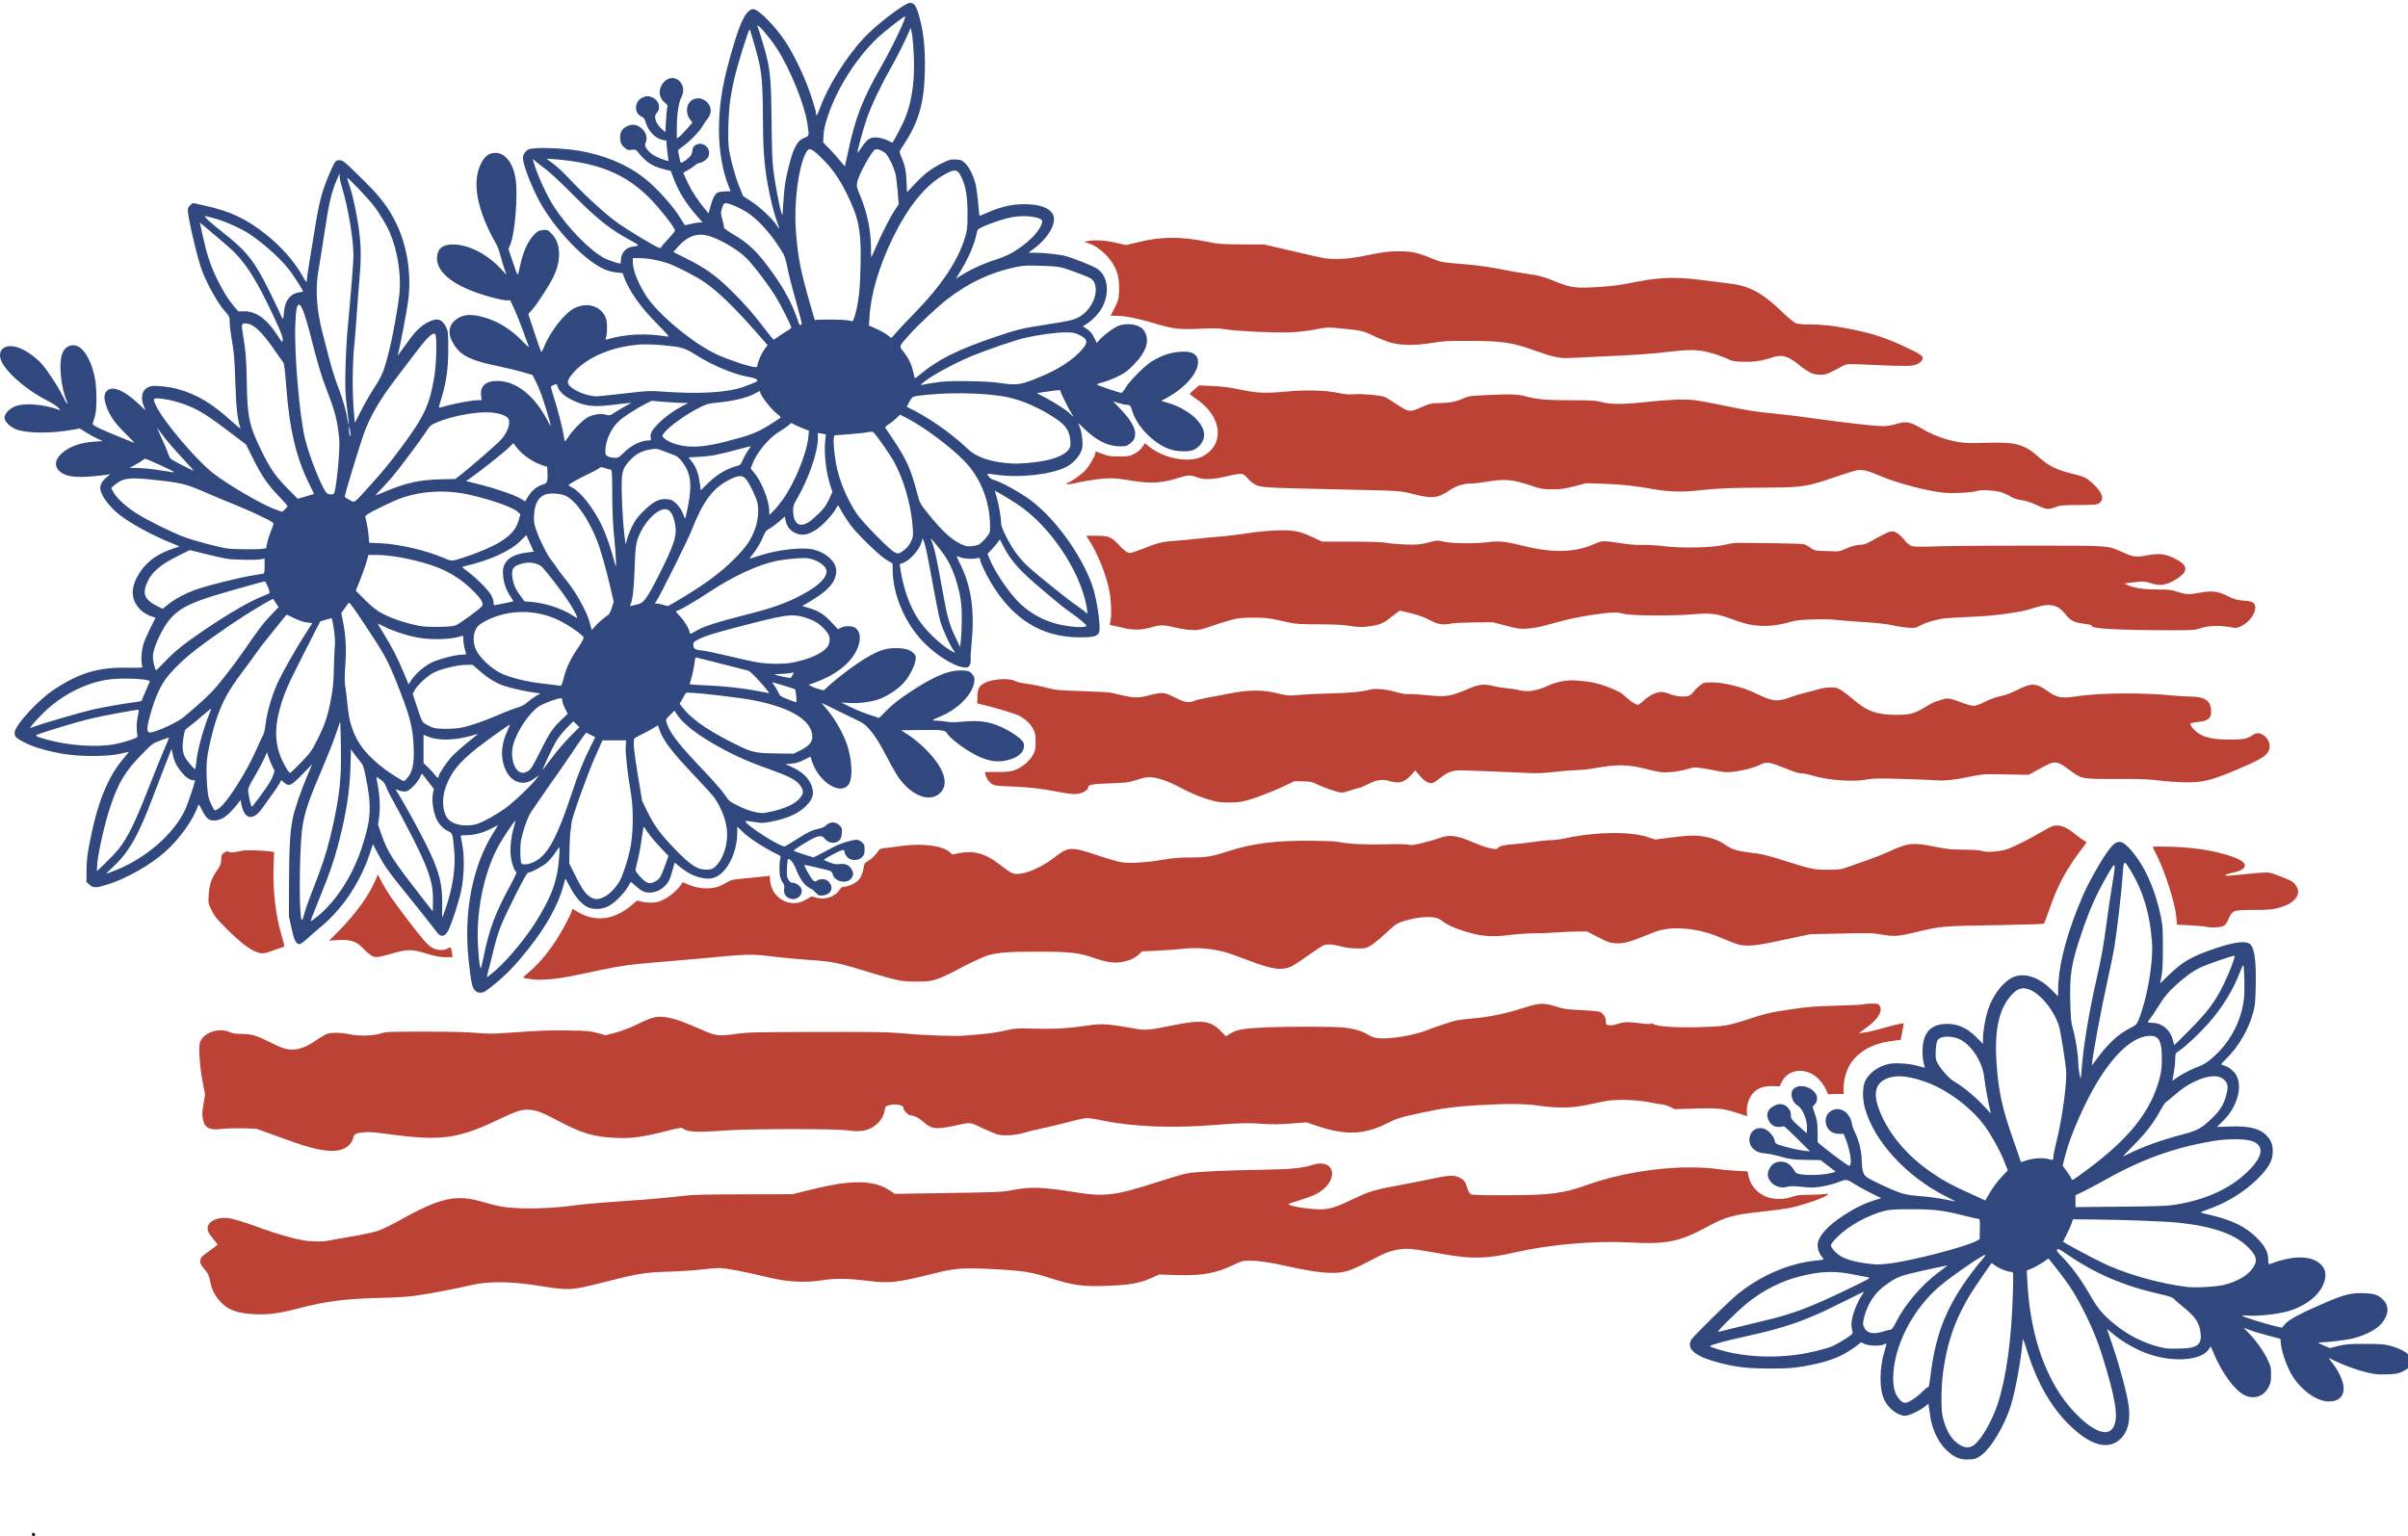
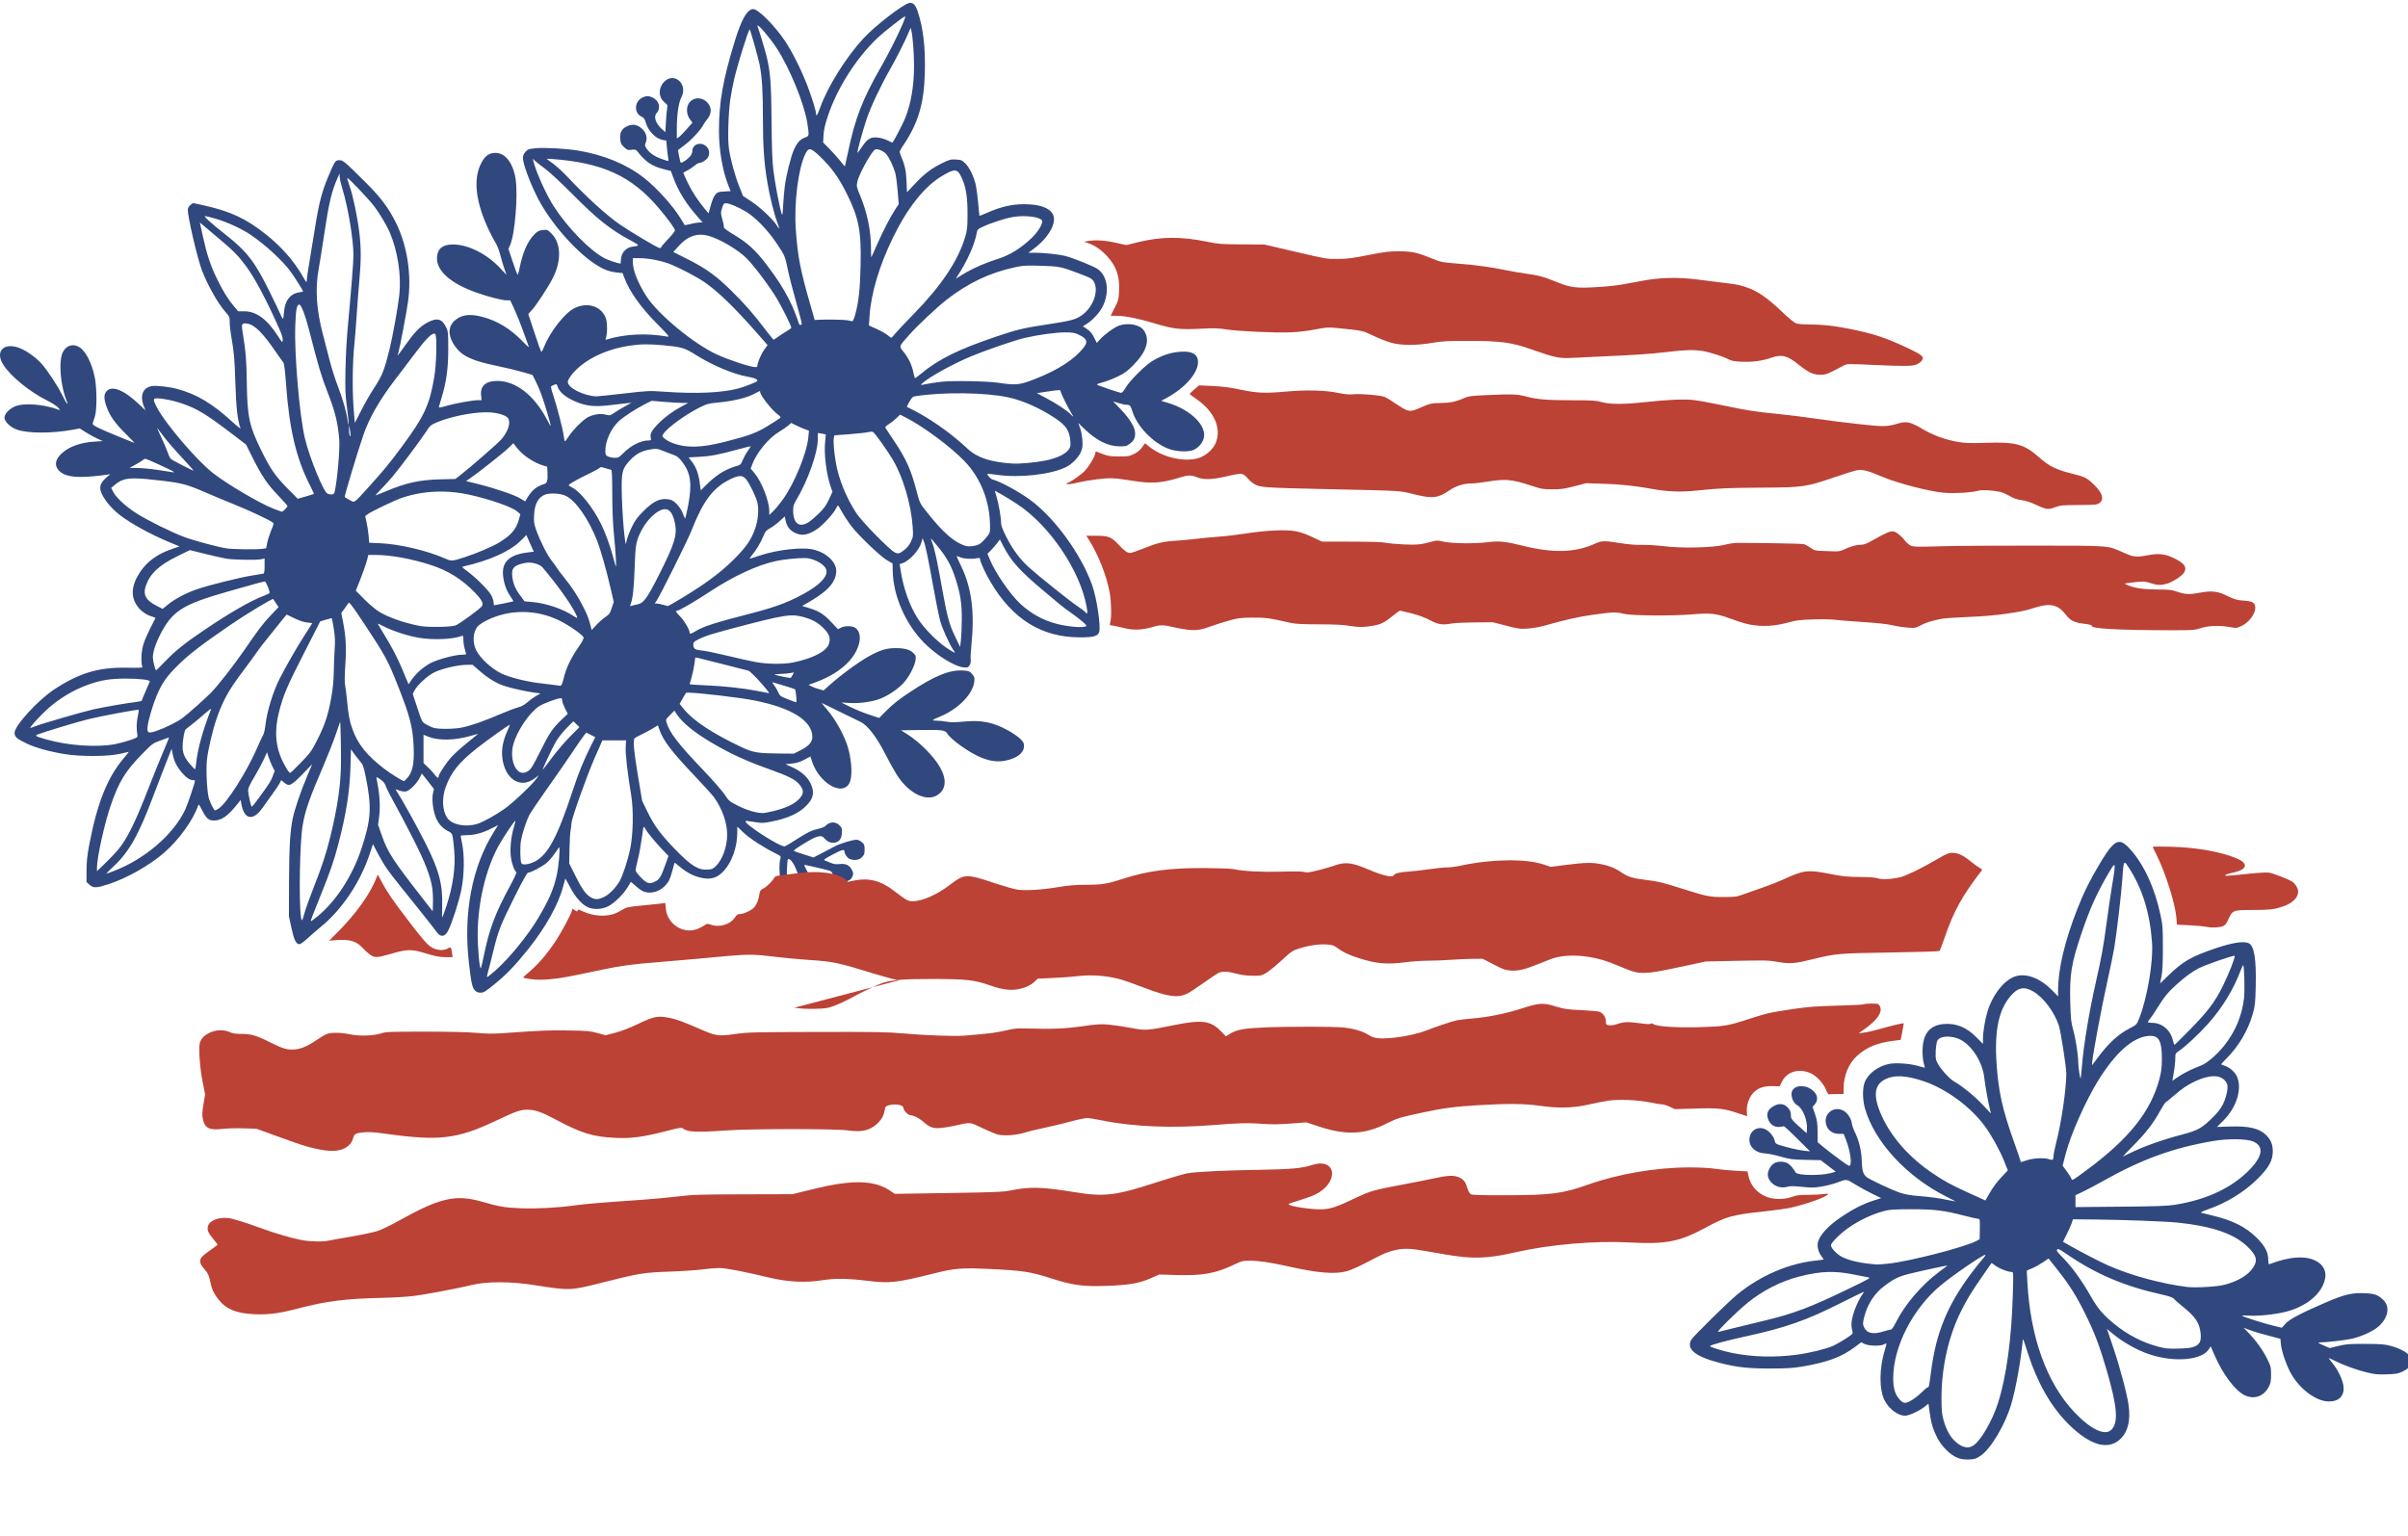
<svg xmlns="http://www.w3.org/2000/svg" width="222.932mm" height="142.223mm" viewBox="0 0 222.932 142.223" version="1.1" id="svg11763">
  <defs id="defs11757" />
  <g id="layer1" transform="translate(1.164,-168.121)">
    <g id="g12706">
      <path id="path11783" style="fill:#30487e;fill-opacity:1;stroke-width:0.32" d="m 736.082,928.602 c -1.85,-0.06 -3.671,2.224 -6.854,7.52 -3.449,5.739 -5.601,10.074 -7.85,15.809 -4.496,11.465 -6.764,21.108 -6.764,28.746 v 1.898 l -2.326,-2.357 c -3.853,-3.904 -8.587,-5.736 -12.254,-4.744 -3.937,1.065 -8.098,6.13 -10.025,12.199 -0.86,2.709 -1.635,7.276 -1.635,9.637 v 1.871 l -2.32,-2.342 c -3.433,-3.466 -7.068,-4.945 -11.318,-4.604 -5.083,0.408 -7.482,3.511 -7.482,9.678 0,1.44 0.203,3.289 0.449,4.109 0.247,0.82 0.389,1.49 0.316,1.49 -0.073,0 -1.175,-0.296 -2.449,-0.658 -2.906,-0.826 -7.833,-1.149 -10.105,-0.662 -3.983,0.854 -7.447,3.569 -8.5,6.66 -0.716,2.1 -0.652,5.842 0.15,8.748 3.206,11.618 14.547,23.97 28.371,30.902 1.896,0.951 3.349,1.73 3.229,1.73 -0.12,4e-4 -1.271,-0.221 -2.559,-0.492 -3.209,-0.675 -6.125,-1.07 -10.596,-1.435 -2.569,-0.21 -4.583,-0.579 -6.248,-1.145 -2.894,-0.984 -10.805,-4.708 -11.678,-5.498 -1.174,-1.063 -1.496,-2.21 -1.611,-5.732 -0.119,-3.619 -1.004,-7.131 -2.602,-10.338 -0.395,-0.792 -0.798,-2.056 -0.895,-2.811 -0.185,-1.438 -1.348,-3.256 -2.621,-4.09 -2.968,-1.945 -6.779,0.251 -6.48,3.732 0.222,2.584 2.039,4.203 4.721,4.203 h 1.549 l 0.777,1.963 c 1.292,3.266 2.062,7.519 1.59,8.783 -0.269,0.719 -0.377,0.667 -3.783,-1.81 -1.928,-1.403 -4.44,-3.331 -5.584,-4.283 l -2.08,-1.73 -0.027,-3.658 c -0.023,-3.088 -0.161,-4.048 -0.887,-6.164 l -0.859,-2.506 0.807,-0.959 c 1.605,-1.907 0.619,-4.458 -2.221,-5.748 -2.92,-1.326 -5.932,-0.23 -5.932,2.158 0,1.708 0.799,3.247 2.078,4.002 1.902,1.122 3.568,5.372 3.309,8.438 l -0.107,1.281 -2.721,-2.428 c -1.936,-1.727 -2.725,-2.649 -2.744,-3.199 -0.06,-1.827 -0.177,-2.214 -0.955,-3.139 -1.183,-1.405 -2.778,-1.773 -4.467,-1.025 -2.687,1.188 -3.504,3.017 -2.383,5.334 0.978,2.02 2.742,2.7 5.27,2.031 0.176,-0.047 2.314,1.907 4.752,4.34 l 4.432,4.424 -1.965,-0.205 c -1.999,-0.209 -6.018,-1.133 -8.707,-2.002 -1.311,-0.424 -1.511,-0.611 -1.695,-1.592 -0.237,-1.261 -1.753,-3.146 -3.088,-3.836 -2.799,-1.447 -5.729,0.41 -5.729,3.633 0,2.591 2.289,4.591 5.393,4.711 0.994,0.038 3.462,0.54 5.486,1.115 3.342,0.95 4.156,1.056 8.857,1.152 l 5.176,0.107 2.621,2.008 2.621,2.006 -1.396,0.412 c -3.594,1.058 -11.919,0.974 -12.598,-0.127 -1.802,-2.923 -2.979,-3.764 -5.256,-3.764 -1.811,9e-4 -3.051,0.767 -3.883,2.398 -0.792,1.55 -0.787,2.731 0.016,4.047 1.231,2.02 3.866,3.02 6.154,2.334 1.013,-0.303 2.134,-0.303 5.184,0.01 3.363,0.341 4.305,0.324 6.951,-0.123 1.684,-0.284 4.053,-0.893 5.266,-1.353 3.414,-1.296 3.247,-1.311 6.236,0.551 1.504,0.937 4.192,2.413 5.973,3.281 l 3.238,1.578 -2.629,0.846 c -3.588,1.154 -6.786,2.748 -10.771,5.371 -4.827,3.176 -7.946,6.446 -8.654,9.076 -0.409,1.519 0.057,3.507 1.164,4.971 0.424,0.56 0.77,1.081 0.77,1.158 0,0.077 -1.044,0.239 -2.32,0.361 -9.613,0.92 -19.579,5.165 -27.76,11.824 -3.177,2.586 -15.622,14.837 -16.191,15.939 -1.72,3.327 1.533,5.882 10.346,8.123 5.765,1.466 9.645,1.882 17.365,1.871 5.934,-0.01 7.933,-0.138 11.361,-0.723 8.574,-1.464 13.556,-3.331 18.168,-6.805 l 2.17,-1.633 1.191,0.588 c 1.419,0.702 5.567,0.797 6.738,0.154 0.411,-0.225 0.801,-0.357 0.867,-0.291 0.066,0.066 -0.166,1.039 -0.516,2.16 -2.009,6.455 -2.051,13.866 -0.1,17.709 1.508,2.971 4.684,5.344 7.152,5.344 1.354,0 5.059,-1.716 6.887,-3.189 l 1.281,-1.031 0.377,2.82 c 0.519,3.878 1.225,6.251 2.727,9.154 1.575,3.046 4.515,5.943 7.035,6.936 h 0.002 c 1.274,0.501 2.27,0.649 3.973,0.586 2.011,-0.074 2.477,-0.218 4.037,-1.254 3.606,-2.394 8.636,-10.834 10.77,-18.072 1.566,-5.311 3.332,-15.049 3.967,-21.869 0.123,-1.323 0.076,-1.428 1.916,4.32 3.215,10.045 8.039,18.455 14.008,24.424 7.803,7.803 14.326,9.508 18.656,4.879 2.281,-2.438 3.129,-6.297 2.467,-11.225 -0.542,-4.034 -2.935,-13.06 -5.402,-20.375 l -2.178,-6.457 1.623,1.375 c 3.767,3.189 8.799,6.05 13.232,7.523 8.83,2.935 18.412,2.062 20.818,-1.895 l 0.561,-0.924 1.361,3.143 c 2.851,6.584 7.167,12.338 10.469,13.953 3.307,1.618 6.727,0.445 8.445,-2.898 0.688,-1.339 0.816,-2.025 0.816,-4.318 0,-2.553 -0.086,-2.901 -1.342,-5.469 -1.443,-2.951 -3.976,-6.473 -6.613,-9.191 l -1.645,-1.693 2.09,0.785 c 1.821,0.684 4.624,1.496 9.467,2.744 l 1.314,0.338 0.168,1.842 c 0.228,2.51 1.91,7.414 3.537,10.312 3.052,5.436 8.785,9.693 13.121,9.742 3.612,0.041 5.534,-1.875 5.223,-5.209 -0.204,-2.18 -1.878,-5.731 -3.832,-8.131 -0.823,-1.01 -1.417,-1.836 -1.322,-1.836 0.095,0 0.997,0.412 2.004,0.916 3.19,1.598 7.706,3.245 11.225,4.094 2.917,0.705 3.938,0.802 7.111,0.689 3.242,-0.115 3.93,-0.242 5.512,-1.016 5.506,-2.694 3.584,-6.77 -4.207,-8.922 -2.099,-0.58 -3.364,-0.68 -8.85,-0.699 -5.627,-0.019 -6.767,0.069 -9.439,0.715 l -3.041,0.734 -2.24,-0.967 c -1.549,-0.669 -1.993,-0.971 -1.439,-0.982 2.72,-0.047 8.75,-0.732 11.275,-1.281 3.493,-0.76 7.633,-2.65 9.506,-4.342 3.434,-3.102 4.067,-6.921 1.545,-9.315 -1.856,-1.762 -2.971,-2.145 -6.678,-2.285 -4.253,-0.161 -6.803,0.451 -13.096,3.143 -8.607,3.682 -12.961,5.967 -14.328,7.52 l -1.25,1.42 -3.176,-0.769 c -3.157,-0.764 -9.762,-2.862 -10.68,-3.393 -0.281,-0.163 0.59,-0.198 2.1,-0.086 3.277,0.242 9.364,-0.38 13.174,-1.346 6.025,-1.526 10.922,-5.007 12.883,-9.152 1.715,-3.626 1.031,-6.518 -1.982,-8.381 -3.537,-2.186 -9.487,-1.87 -16.572,0.881 -0.391,0.152 -0.487,-0.154 -0.506,-1.654 -0.034,-2.554 -1.243,-4.795 -4.123,-7.637 -3.825,-3.774 -8.578,-6.111 -15.852,-7.797 -1.672,-0.387 -3.255,-0.78 -3.52,-0.873 -0.264,-0.092 0.737,-0.584 2.225,-1.092 6.641,-2.268 12.924,-6.124 17.639,-10.826 3.886,-3.876 5.23,-6.347 5.219,-9.582 -0.009,-2.423 -0.7,-4.059 -2.414,-5.699 -2.39,-2.291 -5.949,-3.12 -12.502,-2.914 l -4.566,0.144 2.27,-2.264 c 4.681,-4.669 6.663,-11.425 4.574,-15.592 -0.733,-1.462 -2.63,-3.057 -4.203,-3.531 -0.66,-0.199 -1.201,-0.426 -1.201,-0.506 0,-0.079 0.817,-0.956 1.814,-1.949 4.271,-4.25 7.643,-9.976 9.258,-15.725 0.757,-2.694 0.87,-3.762 1.004,-9.377 0.235,-9.856 -0.521,-14.455 -2.516,-15.281 -1.841,-0.763 -5.625,-0.169 -11.451,1.795 -8.546,2.881 -11.479,4.575 -16.689,9.639 l -2.742,2.664 0.484,-2.48 c 0.346,-1.776 0.483,-4.615 0.486,-10 0.004,-6.945 -0.061,-7.827 -0.852,-11.539 -2.016,-9.466 -5.782,-17.601 -10.627,-22.953 -1.432,-1.581 -2.552,-2.462 -3.662,-2.498 z m 1.865,7.273 c 0.291,0.038 0.711,0.682 1.381,1.721 4.739,7.346 7.365,15.8 8.1,26.078 0.491,6.865 -1.664,19.561 -4.539,26.744 -0.809,2.02 -0.873,2.084 -3.279,3.336 -4.084,2.125 -7.557,5.349 -11.373,10.559 -1.782,2.434 -1.783,2.436 -1.783,2.055 0.006,-2.105 3.297,-19.809 5.586,-30.055 0.944,-4.224 1.947,-9.119 2.229,-10.879 0.915,-5.712 2.423,-18.581 2.779,-23.729 0.296,-4.276 0.416,-5.894 0.9,-5.83 z m -3.717,0.824 c 0.382,0.066 0.084,2.149 -0.711,6.898 -0.537,3.21 -1.421,9.22 -1.965,13.355 -1.043,7.924 -1.785,12.038 -3.631,20.16 -2.442,10.745 -4.38,22.385 -4.98,29.895 -0.182,2.274 -0.378,4.181 -0.436,4.238 -0.21,0.21 -0.855,-4.014 -0.855,-5.6 0,-2.574 -0.891,-8.294 -1.779,-11.428 -0.711,-2.507 -0.835,-3.706 -0.998,-9.586 -0.27,-9.722 0.362,-13.6 3.949,-24.16 2.982,-8.778 5.212,-13.727 9.514,-21.119 0.917,-1.575 1.504,-2.512 1.807,-2.641 0.032,-0.013 0.06,-0.018 0.086,-0.014 z m 41.943,31.695 c 0.077,-0.005 0.122,0.002 0.129,0.023 0.2,0.6 -2.008,6.24 -4.092,10.455 -2.825,5.712 -5.246,8.923 -11.641,15.439 -2.806,2.86 -5.187,5.201 -5.293,5.201 -0.106,0 -0.37,-0.756 -0.588,-1.68 -0.828,-3.515 -3.8,-6 -7.174,-6 -0.848,0 -1.543,-0.123 -1.543,-0.271 0,-0.149 0.351,-0.677 0.779,-1.176 0.428,-0.499 1.614,-2.257 2.635,-3.906 2.31,-3.734 3.646,-5.358 6.59,-8.014 3.151,-2.843 5.666,-4.67 8.021,-5.828 2.434,-1.197 11.017,-4.164 12.176,-4.244 z m 3.109,3.283 c 0.377,-0.009 0.599,8.855 0.289,11.557 -0.694,6.049 -3.079,11.754 -6.92,16.555 -2.531,3.163 -6.111,6.233 -8.119,6.961 -0.792,0.287 -2.475,0.997 -3.74,1.578 -1.266,0.581 -3.193,1.662 -4.283,2.402 l -1.982,1.346 0.234,-1.242 c 0.494,-2.598 0.797,-5.14 0.805,-6.719 0.006,-1.559 0.069,-1.679 1.316,-2.504 2.2,-1.456 6.919,-5.859 10.105,-9.43 4.977,-5.577 8.843,-11.88 11.35,-18.504 0.415,-1.097 0.841,-1.997 0.945,-2 z m -76.912,8.076 c 1.076,-0.046 2.229,0.325 3.562,1.1 3.577,2.078 7.425,7.21 8.953,11.939 0.686,2.125 2.607,14.489 2.604,16.762 -0.008,5.436 -1.721,17.131 -3.537,24.152 -0.517,1.999 -0.939,4.115 -0.939,4.701 0,1.303 -0.317,1.534 -1.494,1.084 -1.533,-0.586 -5.52,-0.422 -7.711,0.316 -2.277,0.767 -2.314,0.772 -2.314,0.34 0,-0.179 -1.006,-3.144 -2.236,-6.59 -4.124,-11.553 -5.505,-17.777 -6.152,-27.74 -0.758,-11.675 0.855,-18.943 5.275,-23.779 1.349,-1.476 2.606,-2.226 3.99,-2.285 z m 44.305,16.619 c 3.257,-0.088 4.241,1.965 4.197,8.26 -0.02,2.855 -0.205,4.362 -0.83,6.721 -3.064,11.553 -10.708,21.085 -25.83,32.217 -4.725,3.478 -4.705,3.467 -4.951,2.691 -0.113,-0.357 -0.85,-1.522 -1.637,-2.592 l -1.43,-1.943 1.1,-4.227 c 1.743,-6.695 6.942,-18.406 11.307,-25.471 5.96,-9.646 11.989,-15.058 17.393,-15.611 0.238,-0.024 0.465,-0.039 0.682,-0.045 z m -70.492,0.271 c 1.089,0.025 2.292,0.245 3.449,0.678 4.423,1.655 8.649,8.011 9.223,13.871 0.227,2.318 1.526,9.452 2.053,11.279 0.165,0.572 0.272,1.038 0.242,1.035 -0.032,0 -1.267,-1.312 -2.746,-2.908 -2.817,-3.041 -7.148,-6.591 -10.1,-8.279 -2.096,-1.199 -5.755,-5.578 -6.291,-7.527 -0.393,-1.43 -0.14,-5.496 0.418,-6.721 0.441,-0.968 1.938,-1.47 3.752,-1.428 z m 92.568,13.836 c 1.693,-0.055 3.047,0.394 4.002,1.35 1.23,1.23 1.357,2.405 0.582,5.381 -0.78,2.994 -2.013,5.025 -4.607,7.59 -3.897,3.853 -5.243,4.613 -10.768,6.064 -7.286,1.915 -13.853,4.277 -18.732,6.74 -1.032,0.521 -1.929,0.947 -1.992,0.947 -0.063,0 1.696,-1.841 3.91,-4.092 4.298,-4.369 6.73,-7.539 9.135,-11.908 0.823,-1.496 1.704,-2.835 1.957,-2.977 0.253,-0.141 1.503,-1.163 2.777,-2.268 3.003,-2.603 4.876,-3.857 7.701,-5.154 2.311,-1.061 4.343,-1.619 6.035,-1.674 z m -108.979,0.025 c 2.172,0.102 4.712,0.664 7.799,1.691 7.803,2.596 16.409,8.889 21.373,15.631 2.384,3.238 5.285,8.47 6.797,12.256 l 1.314,3.293 -2.342,2.49 c -1.378,1.465 -2.984,3.634 -3.9,5.268 -0.857,1.528 -1.577,2.769 -1.6,2.758 -0.023,-0.011 -2.49,-1.132 -5.482,-2.488 -6.473,-2.935 -8.856,-4.229 -13.119,-7.123 -7.777,-5.279 -13.901,-12.111 -17.309,-19.305 -3.414,-7.206 -3.137,-11.401 0.885,-13.412 1.61,-0.805 3.412,-1.161 5.584,-1.059 z m 117.08,22 c 2.536,0.028 4.717,0.281 5.846,0.752 3.812,1.591 3.489,4.966 -0.918,9.605 -6.152,6.477 -14.973,10.689 -26.209,12.518 -2.736,0.445 -6.284,0.573 -19.119,0.688 l -15.76,0.141 v -2.068 -2.068 l 2.766,-1.326 c 1.521,-0.73 4.508,-2.314 6.639,-3.519 13.594,-7.691 24.713,-11.739 38.785,-14.121 2.544,-0.431 5.435,-0.627 7.971,-0.6 z m -113.441,24.455 c 8.058,6e-4 11.194,0.385 18.477,2.262 2.329,0.6 4.509,1.09 4.844,1.09 0.567,0 0.604,0.253 0.547,3.561 l -0.061,3.559 -1.104,0.59 c -4.128,2.21 -23.642,7.224 -30.977,7.959 -1.823,0.182 -3.55,0.314 -3.84,0.291 -5.62,-0.454 -9.483,-1.299 -12.164,-2.658 -1.795,-0.91 -3.881,-3.096 -3.881,-4.068 0,-0.436 0.911,-1.576 2.494,-3.119 3.943,-3.843 10.508,-7.435 16.27,-8.904 1.772,-0.452 3.586,-0.561 9.395,-0.561 z m 56.373,3.512 7.895,0.076 c 9.725,0.093 24.4,0.645 28.693,1.08 11.74,1.189 19.562,3.829 24.146,8.154 3.434,3.24 3.949,4.992 2.23,7.586 -1.754,2.648 -5.279,4.747 -10.086,6.008 -2.484,0.651 -10.075,1.087 -12.932,0.742 -8.847,-1.068 -19.714,-4.021 -27.566,-7.492 -3.079,-1.361 -10.375,-5.153 -14.535,-7.555 l -1.303,-0.752 1.373,-2.734 c 0.755,-1.504 1.533,-3.269 1.729,-3.924 z m -5.188,10.416 c 0.404,2e-4 1.181,0.469 3,1.723 10.05,6.927 20.088,11.212 33.016,14.094 2.921,0.651 3.994,1.03 4.48,1.586 0.352,0.402 1.745,1.616 3.096,2.697 4.425,3.542 5.895,5.762 6.236,9.414 0.245,2.629 -0.308,3.775 -2.201,4.564 -1.015,0.423 -2.455,0.601 -5.531,0.682 -3.595,0.094 -4.554,0 -7.059,-0.658 -5.602,-1.483 -10.802,-4.181 -15.498,-8.043 -3.792,-3.118 -5.627,-5.269 -7.938,-9.305 -3.535,-6.176 -6.907,-10.789 -10.57,-14.457 -1.361,-1.362 -1.631,-1.797 -1.336,-2.152 0.076,-0.092 0.17,-0.145 0.305,-0.144 z m -25.367,2.016 c 0.108,0.108 -0.393,0.834 -1.113,1.615 -0.72,0.781 -2.531,3.065 -4.025,5.074 -8.157,10.968 -12.042,20.451 -13.801,33.68 -0.77,5.793 -0.798,5.92 -1.227,5.92 -0.219,0 -1.04,0.666 -1.824,1.48 -0.785,0.814 -2.277,2.037 -3.316,2.719 -2.488,1.633 -3.34,1.615 -4.812,-0.105 -1.491,-1.742 -2.098,-3.859 -2.098,-7.316 0,-10.927 6.833,-24.29 16.562,-32.389 4.492,-3.739 15.253,-11.079 15.654,-10.678 z m 22.055,1.262 3.086,3.908 c 4.311,5.459 6.549,9.022 9.848,15.68 3.121,6.299 4.974,11.188 7.359,19.41 3.723,12.831 4.165,18.233 1.701,20.805 -2.231,2.329 -7.3,-0.069 -13.037,-6.168 -9.64,-10.248 -15.351,-26.142 -16.371,-45.568 l -0.201,-3.84 1.871,-0.791 c 1.03,-0.436 2.744,-1.388 3.809,-2.115 z m -19.914,1.578 1.572,1.082 c 1.531,1.053 4.183,2.047 5.459,2.047 0.618,0 0.626,0.17 0.414,7.6 -0.451,15.787 -2.273,29.148 -5.223,38.293 -1.953,6.054 -5.781,12.709 -8.42,14.637 -1.85,1.351 -4.002,0.927 -6.445,-1.27 -1.857,-1.67 -3.235,-4.204 -4.184,-7.693 -0.549,-2.019 -0.664,-3.369 -0.66,-7.727 0.009,-10.486 2.483,-21.451 6.773,-30.01 2.282,-4.553 3.546,-6.625 7.693,-12.605 z m -15.398,0.904 c -0.131,0.113 -1.463,1.115 -2.959,2.227 -6.03,4.479 -11.902,11.334 -15.004,17.518 -0.892,1.779 -1.506,2.641 -1.881,2.644 -0.306,0 -1.468,0.291 -2.584,0.641 h -0.002 c -3.446,1.08 -5.604,0.662 -6.607,-1.277 -0.604,-1.17 -0.603,-1.651 0.008,-3.996 1.137,-4.367 3.621,-8.154 6.959,-10.611 4.422,-3.255 5.107,-3.523 14.031,-5.508 4.553,-1.012 8.17,-1.75 8.039,-1.637 z m -41.426,2.236 c 0.455,-0.01 0.91,-0.01 1.365,0 2.185,0.052 4.394,0.321 6.844,0.797 2.298,0.447 4.716,0.914 5.375,1.039 1.165,0.221 0.976,0.338 -6.951,4.166 -13.162,6.357 -18.92,8.537 -28.875,10.936 -2.954,0.712 -7.676,1.858 -10.492,2.549 -2.816,0.691 -5.48,1.346 -5.92,1.457 -0.966,0.244 6.485,-7.131 10.4,-10.295 5.229,-4.225 11.537,-7.42 17.885,-9.055 3.951,-1.018 7.183,-1.54 10.369,-1.598 z m 12.227,6.928 c 0,0.089 -0.27,0.545 -0.6,1.012 -1.201,1.702 -2.66,4.974 -3.281,7.363 -0.596,2.294 -0.613,3.54 -0.08,5.68 0.14,0.561 -0.271,0.955 -2.451,2.353 -1.44,0.924 -3.391,2.034 -4.336,2.467 -2.326,1.065 -8.135,2.487 -12.611,3.09 -7.758,1.044 -15.477,0.837 -22.707,-0.609 -2.957,-0.592 -7.693,-2.045 -7.693,-2.361 0,-0.407 5.376,-1.874 12.959,-3.535 13.592,-2.978 20.74,-5.499 32.721,-11.543 4.444,-2.242 8.08,-4.005 8.08,-3.916 z" transform="scale(0.265)" />
      <path id="path11827" style="fill:#30487e;fill-opacity:1;stroke-width:0.32" d="m 313.658,635.418 c -0.151,0.002 -0.307,0.022 -0.469,0.062 -2.35,0.59 -11.841,7.934 -15.855,12.27 -6.158,6.65 -12.593,16.939 -15.213,24.324 -0.897,2.527 -1.428,3.296 -1.428,2.066 0,-0.994 -1.602,-6.164 -3.096,-9.986 -2.196,-5.619 -5.231,-11.655 -7.752,-15.426 -3.559,-5.322 -9.34,-11.135 -11.076,-11.135 -2.077,0 -4.078,3.444 -6.41,11.039 -4.193,13.652 -5.571,21.438 -5.58,31.521 -0.006,6.729 1.289,14.176 3.338,19.219 l 0.744,1.832 -2.242,0.127 c -2.005,0.113 -2.33,0.226 -3.084,1.076 -0.531,0.598 -1.128,1.993 -1.617,3.764 l -0.777,2.811 -0.748,-0.895 c -2.877,-3.443 -4.921,-6.507 -6.428,-9.631 -0.959,-1.989 -1.693,-3.664 -1.629,-3.721 0.064,-0.057 0.726,-0.411 1.469,-0.785 0.743,-0.375 1.841,-1.112 2.441,-1.639 0.6,-0.527 1.361,-0.96 1.689,-0.961 0.842,-0.002 2.567,-1.113 3.01,-1.939 0.716,-1.338 0.462,-2.915 -0.625,-3.887 -1.903,-1.7 -4.826,-0.714 -4.826,1.629 0,0.551 -0.343,1.358 -0.814,1.918 -0.923,1.097 -2.962,2.451 -3.252,2.162 -0.106,-0.106 -0.37,-1.132 -0.586,-2.279 l -0.391,-2.088 2.441,-1.859 c 2.439,-1.859 5.552,-5.231 6.436,-6.973 0.258,-0.507 0.866,-1.392 1.352,-1.967 1.689,-1.999 1.615,-4.389 -0.189,-6.055 -2.036,-1.88 -4.902,-1.606 -6.287,0.602 -0.936,1.492 -0.737,3.955 0.445,5.506 l 0.865,1.135 -2.01,2.295 c -1.105,1.262 -2.334,2.507 -2.73,2.768 l -0.721,0.473 0.008,-3.799 c 0.008,-4.569 0.631,-8.779 1.555,-10.506 2.528,-4.725 -2.626,-9.209 -6.129,-5.332 -1.983,2.195 -1.857,5.262 0.287,7.029 1.026,0.846 1.121,1.053 0.914,1.994 -0.127,0.578 -0.321,2.708 -0.432,4.734 l -0.203,3.686 -1.215,-1.07 c -2.16,-1.899 -2.98,-4.384 -1.844,-5.594 1.579,-1.681 0.917,-4.33 -1.352,-5.406 -1.406,-0.667 -2.239,-0.672 -3.602,-0.025 -2.837,1.346 -3.035,5.377 -0.326,6.662 0.826,0.392 1.14,0.813 1.461,1.959 0.861,3.077 3.499,5.802 6.01,6.209 l 1.188,0.191 0.203,2.26 c 0.111,1.242 0.306,2.874 0.434,3.627 0.225,1.329 0.208,1.361 -0.523,1.137 -3.682,-1.132 -5.634,-2.287 -6.879,-4.068 -0.755,-1.081 -0.797,-1.289 -0.434,-2.166 0.686,-1.656 0.224,-3.503 -1.209,-4.84 -1.676,-1.563 -3.39,-1.868 -5.305,-0.941 -1.882,0.911 -2.59,2.257 -2.373,4.512 0.141,1.467 0.334,1.869 1.361,2.811 1.093,1.002 1.323,1.081 2.609,0.904 1.198,-0.164 1.494,-0.09 1.963,0.5 3.055,3.84 5.109,5.223 9.354,6.295 l 2.398,0.605 0.818,2.203 c 1.847,4.981 4.413,9.125 8.574,13.85 l 1.711,1.943 h -1.051 c -0.578,0 -1.971,0.23 -3.094,0.512 -1.123,0.282 -2.08,0.462 -2.127,0.4 -0.047,-0.062 -0.631,-1.026 -1.299,-2.141 -2.628,-4.391 -8.38,-10.802 -12.812,-14.277 -6.152,-4.824 -13.962,-8.077 -23.041,-9.6 -4.198,-0.704 -11.748,-1.127 -14.859,-0.834 -2.476,0.233 -2.774,0.338 -3.6,1.262 -0.61,0.683 -0.9,1.355 -0.9,2.088 0,2.072 2.303,8.341 5.125,13.949 4.118,8.182 12.877,18.351 19.785,22.973 3.114,2.083 5.152,2.88 8.104,3.172 l 1.812,0.18 0.545,1.479 c 1.795,4.86 5.706,10.398 11.4,16.148 4.196,4.237 4.593,4.733 3.686,4.572 -7.2,-1.272 -14.573,-0.938 -20.99,0.951 -0.675,0.199 -0.741,0.151 -0.508,-0.383 0.571,-1.308 0.574,-5.558 0.004,-7.051 -1.589,-4.161 -6.398,-5.688 -10.93,-3.471 -3.38,1.654 -8.503,8.156 -10.611,13.471 -0.448,1.129 -0.916,1.943 -1.039,1.807 -0.123,-0.136 -1.188,-3.165 -2.369,-6.73 l -2.148,-6.482 1.434,-1.594 c 1.585,-1.763 5.666,-8.04 7.189,-11.059 3.03,-6.002 2.839,-12.112 -0.48,-15.432 -1.377,-1.377 -1.482,-1.421 -3.018,-1.273 -1.287,0.124 -1.818,0.374 -2.781,1.314 -2.493,2.435 -4.255,6.344 -5.354,11.877 -0.385,1.936 -0.639,2.642 -0.83,2.301 -0.152,-0.271 -0.91,-2.383 -1.684,-4.693 l -1.406,-4.201 0.604,-1.361 c 1.671,-3.777 2.797,-17.58 1.891,-23.166 -0.899,-5.542 -3.614,-9.027 -7.029,-9.027 -2.363,0 -3.904,1.226 -5.256,4.178 -2.516,5.496 -1.551,13.164 2.84,22.561 0.811,1.735 1.912,3.836 2.447,4.67 0.565,0.88 1.294,2.786 1.74,4.545 0.423,1.666 1.061,3.799 1.418,4.738 0.357,0.94 0.65,1.77 0.65,1.844 9e-5,0.074 -0.787,-0.735 -1.748,-1.797 -4.799,-5.303 -11.462,-8.738 -16.953,-8.738 -3.521,0 -5.308,1.39 -5.551,4.314 -0.4,4.818 4.676,9.347 14.172,12.646 4.005,1.392 8.63,2.559 10.137,2.559 h 1.268 l 1.381,2.961 c 0.76,1.628 2.053,4.831 2.873,7.119 0.82,2.288 1.712,4.735 1.984,5.439 0.475,1.229 0.389,1.174 -2.174,-1.441 -4.18,-4.264 -8.794,-7.02 -13.971,-8.344 -4.035,-1.032 -6.721,-0.759 -8.965,0.908 -3.032,2.252 -3.107,5.737 -0.207,9.688 2.355,3.208 5.891,4.826 14.311,6.555 3.04,0.624 7.11,1.599 9.045,2.166 l 3.518,1.029 1.184,2.389 c 1.356,2.739 2.315,5.357 3.873,10.572 1.615,5.406 1.653,5.866 0.262,3.148 -4.548,-8.882 -11.037,-14.029 -17.689,-14.029 -3.954,0 -5.945,1.77 -5.613,4.986 l 0.18,1.734 h -1.227 c -1.83,0 -8.122,1.141 -11.154,2.023 -2.313,0.673 -2.648,0.707 -2.518,0.256 0.083,-0.286 0.536,-1.816 1.004,-3.4 1.627,-5.491 2.231,-9.968 2.246,-16.639 0.013,-5.541 -0.046,-6.211 -0.666,-7.551 -1.451,-3.137 -3.221,-3.623 -6.617,-1.812 -2.444,1.303 -4.354,3.204 -7.047,7.014 -1.162,1.644 -2.403,3.349 -2.758,3.789 l -0.645,0.799 0.316,-1.119 c 0.579,-2.05 2.818,-13.865 3.365,-17.76 1.298,-9.244 -0.226,-19.387 -4.109,-27.359 -2.578,-5.292 -5.393,-9.055 -10.773,-14.4 -7.341,-7.293 -7.799,-7.68 -9.117,-7.68 -1.4,0 -1.554,0.225 -3.873,5.717 -2.199,5.207 -3.297,9.449 -4.611,17.807 -0.553,3.518 -1.431,8.883 -1.949,11.924 -0.518,3.041 -0.942,5.993 -0.943,6.561 -0.002,0.94 -0.132,0.804 -1.463,-1.529 -2.988,-5.237 -7.442,-10.301 -12.805,-14.562 -6.947,-5.52 -12.387,-8.065 -21.641,-10.119 l -3.818,-0.848 -0.855,0.637 c -0.494,0.367 -0.901,1.019 -0.963,1.541 -0.233,1.981 3.391,17.533 5.072,21.766 2.032,5.114 5.468,11.161 7.947,13.986 1.543,1.758 1.613,1.922 1.605,3.68 -0.004,1.012 0.217,3.137 0.49,4.721 1.059,6.131 1.195,7.641 1.475,16.48 0.274,8.67 0.791,13.254 1.789,15.84 0.136,0.352 -1.088,-0.584 -2.721,-2.08 -7.109,-6.516 -12.483,-9.735 -19.391,-11.613 -2.702,-0.735 -7.236,-1.239 -8.832,-0.984 -3.068,0.491 -4.25,3.246 -2.904,6.775 l 0.648,1.697 -2.297,-2.178 c -5.333,-5.057 -9.578,-6.682 -11.402,-4.363 -0.866,1.101 -0.825,2.625 0.148,5.383 1.086,3.078 3.068,5.844 6.842,9.551 1.762,1.731 3.031,3.073 2.82,2.982 -0.211,-0.091 -2.688,-1.09 -5.504,-2.221 -2.816,-1.131 -6.035,-2.52 -7.152,-3.084 -1.779,-0.9 -2.004,-1.114 -1.811,-1.727 0.122,-0.385 0.446,-1.419 0.721,-2.299 0.714,-2.287 0.689,-9.664 -0.047,-13.439 -0.98,-5.033 -3.141,-9.281 -5.445,-10.705 -2.107,-1.302 -4.514,-0.592 -5.674,1.672 -1.659,3.238 -0.914,12.051 1.492,17.645 0.178,0.416 0.152,0.544 -0.084,0.398 -0.192,-0.118 -0.924,-1.403 -1.629,-2.854 -1.527,-3.144 -5.175,-8.694 -7.256,-11.041 -1.848,-2.084 -5.06,-4.407 -7.461,-5.395 -5.648,-2.323 -9.001,1.01 -5.863,5.828 2.665,4.093 9.173,9.383 15.283,12.424 1.565,0.779 3.277,1.882 3.805,2.451 0.752,0.81 0.821,0.982 0.32,0.795 -5.306,-1.985 -12.398,-2.52 -15.441,-1.166 -2.108,0.938 -3.598,2.565 -3.598,3.932 0,1.411 2.175,3.447 4.492,4.205 3.912,1.279 11.945,1.299 18.969,0.045 l 2.822,-0.504 2.139,1.35 c 1.176,0.743 2.984,1.734 4.018,2.203 l 1.879,0.854 -3.002,0.197 c -4.727,0.31 -8.704,1.729 -11.221,4 -2.284,2.061 -2.748,4.138 -1.307,5.85 1.876,2.23 5.357,2.877 12.117,2.256 2.127,-0.195 4.36,-0.448 4.961,-0.561 l 1.092,-0.205 -1.4,1.225 c -1.811,1.58 -2.408,2.954 -1.977,4.557 0.671,2.493 3.476,6.034 6.812,8.602 3.769,2.9 10.822,6.763 17.139,9.387 l 3.611,1.5 -2.172,0.73 c -5.406,1.814 -9.04,4.38 -11.58,8.178 -3.144,4.7 -3.425,8.778 -0.838,12.17 1.17,1.534 3.052,2.855 4.807,3.373 0.794,0.234 1.405,0.503 1.357,0.596 -3.235,6.334 -4.133,8.44 -4.578,10.729 -0.444,2.285 -0.422,5.139 0.051,6.371 0.095,0.247 -1.42,0.316 -5.162,0.236 -10.113,-0.216 -16.813,1.766 -25.674,7.596 -5.664,3.727 -13.836,12.665 -13.836,15.133 -10e-9,1.442 0.683,2.042 4.332,3.809 2.983,1.444 8.341,2.906 13.588,3.709 5.565,0.851 14.853,0.777 18.865,-0.152 1.664,-0.385 3.072,-0.701 3.129,-0.701 0.057,0 -0.711,0.959 -1.705,2.131 -5.805,6.843 -9.327,15.684 -12.156,30.51 -0.664,3.477 -0.893,5.669 -0.91,8.744 l -0.023,4.105 1.045,0.934 c 1.384,1.239 2.389,1.208 6.756,-0.213 6.398,-2.082 14.453,-6.668 19.451,-11.072 5.205,-4.586 10.046,-11.338 11.77,-16.412 0.175,-0.515 0.403,-0.256 1.221,1.393 1.525,3.076 2.408,3.881 4.266,3.881 2.7,0 4.92,-1.573 8.346,-5.918 l 1.008,-1.279 0.217,1.279 c 0.944,5.585 4.068,6.248 7.363,1.566 0.704,-1 2.232,-3.131 3.396,-4.734 1.165,-1.603 2.36,-3.388 2.656,-3.969 l 0.539,-1.055 0.969,0.814 c 1.814,1.527 2.464,1.222 6.695,-3.131 l 3.164,-3.254 -1.768,4.16 c -2.201,5.183 -4.424,11.719 -5.064,14.895 -0.905,4.483 -1.222,10.013 -1.266,22.064 l -0.043,12 0.898,4.158 c 0.926,4.291 1.592,5.602 2.85,5.602 0.328,0 1.563,-0.901 2.744,-2.004 1.181,-1.103 3.229,-2.882 4.549,-3.955 7.558,-6.144 13.948,-15.698 17.279,-25.836 l 1.037,-3.156 1.654,3.156 c 2.13,4.066 3.63,6.251 7.957,11.596 5.267,6.507 11.833,14.783 12.648,15.941 1.374,1.951 2.894,1.769 4.029,-0.484 1.34,-2.659 3.706,-9.959 4.57,-14.102 1.039,-4.981 1.175,-12.02 0.312,-16.195 -0.291,-1.408 -0.529,-2.669 -0.529,-2.801 -3e-5,-0.132 0.9,-0.241 2,-0.244 2.79,-0.007 5.565,-0.729 8.539,-2.225 l 2.541,-1.277 -1.635,2.633 c -7.484,12.045 -10.526,28.146 -8.568,45.354 0.819,7.196 1.144,8.716 2.084,9.73 0.57,0.615 1.086,0.828 2,0.828 1.079,0 1.688,-0.369 4.896,-2.984 4.237,-3.453 7.063,-6.396 11.734,-12.215 6.135,-7.643 10.686,-15.834 12.252,-22.055 0.351,-1.394 0.674,-2.569 0.719,-2.613 0.044,-0.044 0.801,1.304 1.68,2.998 1.755,3.381 4.004,5.953 6.078,6.953 2.032,0.98 4.998,0.861 7.275,-0.293 2.128,-1.078 5.454,-4.376 6.807,-6.75 0.502,-0.88 0.953,-1.655 1.004,-1.723 0.051,-0.067 0.897,0.613 1.881,1.512 1.112,1.017 2.291,1.772 3.117,1.994 2.486,0.669 5.371,-0.302 7.248,-2.439 1.206,-1.373 1.491,-2.006 2.41,-5.355 l 0.684,-2.492 2.025,1.627 c 2.544,2.042 4.564,3.07 7.244,3.691 3.409,0.791 5.793,0.021 8.117,-2.619 2.712,-3.081 4.508,-8.307 4.508,-13.115 v -2.145 l 2.16,2.072 c 2.076,1.992 6.888,5.121 11.18,7.27 1.975,0.989 1.978,0.994 1.68,2.035 -0.396,1.379 -0.38,4.908 0.029,6.381 0.179,0.646 0.59,1.5 0.912,1.898 0.437,0.54 0.547,1.074 0.432,2.1 -0.187,1.656 0.398,2.708 1.838,3.305 2.221,0.92 4.667,-0.846 4.242,-3.066 -0.205,-1.072 -1.838,-2.369 -2.982,-2.369 -0.713,0 -1.098,-0.252 -1.594,-1.041 -0.563,-0.896 -0.638,-1.45 -0.541,-3.988 0.062,-1.621 0.217,-3.051 0.344,-3.178 0.537,-0.537 1.918,1.118 2.773,3.324 1.182,3.048 2.624,5.253 4.113,6.285 0.664,0.46 1.319,0.836 1.453,0.836 0.134,0 0.737,0.523 1.34,1.162 1.028,1.09 1.189,1.152 2.607,0.992 3.075,-0.346 3.951,-3.182 1.576,-5.105 -0.861,-0.698 -2.715,-0.726 -3.674,-0.055 -0.69,0.483 -0.783,0.471 -1.523,-0.225 -0.693,-0.651 -3.149,-5.065 -2.93,-5.266 0.093,-0.086 7.239,1.562 8.709,2.008 0.683,0.207 1.016,0.563 1.203,1.287 0.76,2.932 5.723,3.538 6.852,0.836 0.408,-0.977 0.4,-1.224 -0.084,-2.244 -0.829,-1.747 -2.137,-2.414 -4.275,-2.182 -1.347,0.147 -2.099,0.046 -3.201,-0.426 -0.792,-0.339 -1.726,-0.717 -2.076,-0.84 -0.515,-0.18 -0.086,-0.521 2.24,-1.779 3.433,-1.857 4.637,-2.238 4.637,-1.463 0,0.93 0.885,2.283 1.752,2.678 1.554,0.708 3.316,0.484 4.354,-0.553 0.807,-0.807 0.936,-1.177 0.936,-2.691 0,-1.568 -0.107,-1.846 -0.986,-2.586 -0.541,-0.456 -1.315,-0.828 -1.719,-0.828 -1.563,0 -5.851,1.307 -7.846,2.391 -1.15,0.625 -3.263,1.735 -4.695,2.467 l -2.605,1.33 -3.314,-1.043 c -1.823,-0.574 -3.43,-1.152 -3.57,-1.285 -0.294,-0.279 6.117,-4.233 7.742,-4.775 1.665,-0.555 2.245,-0.448 3.115,0.586 1.071,1.273 2.739,1.728 4.164,1.133 1.239,-0.518 1.754,-1.572 1.791,-3.654 0.021,-1.198 -0.128,-1.549 -0.99,-2.32 -1.421,-1.269 -3.354,-1.141 -4.736,0.314 -0.325,0.342 -1.37,0.787 -2.322,0.988 -2.39,0.504 -3.795,1.177 -7.869,3.771 -1.936,1.232 -3.736,2.314 -4,2.404 -1.384,0.471 -14.556,-7.995 -13.738,-8.83 0.1,-0.101 1.443,0.036 2.984,0.305 2.539,0.444 3.059,0.441 5.537,-0.023 6.143,-1.151 10.222,-3.007 12.928,-5.887 1.993,-2.12 2.51,-3.928 1.785,-6.227 -1.001,-3.175 -3.399,-5.48 -7.576,-7.283 l -1.76,-0.76 2.236,-0.221 c 1.636,-0.162 2.808,-0.521 4.379,-1.342 l 2.146,-1.121 0.535,1.662 c 2.459,7.627 10.616,12.393 13.074,7.639 1.055,-2.04 0.92,-7.023 -0.318,-11.799 -1.134,-4.372 -4.415,-10.402 -7.732,-14.211 -0.924,-1.061 -1.68,-1.966 -1.68,-2.012 0,-0.046 2.629,1.223 5.84,2.82 3.212,1.597 6.632,3.263 7.6,3.703 2.575,1.17 5.663,5.137 8.846,11.361 1.35,2.64 3.152,5.892 4.004,7.229 4.465,7.002 11.196,9.921 14.986,6.496 3.621,-3.271 1.536,-9.24 -5.637,-16.135 -1.561,-1.501 -3.972,-3.443 -5.357,-4.318 l -2.52,-1.592 6.199,-0.098 c 8.087,-0.127 9.247,0.013 9.92,1.186 1.167,2.033 7.64,6.661 11.66,8.338 3.33,1.389 5.993,1.736 8.809,1.148 4.03,-0.84 6.371,-2.703 6.371,-5.072 0,-1.106 -0.198,-1.48 -1.375,-2.598 -0.756,-0.718 -2.592,-1.978 -4.08,-2.801 -5.329,-2.948 -9.319,-3.748 -15.666,-3.143 -2.96,0.283 -4.493,0.291 -5.898,0.031 -1.044,-0.193 -2.621,-0.352 -3.504,-0.352 -1.908,0 -1.718,-0.227 1.203,-1.436 6.425,-2.659 11.545,-7.933 11.967,-12.326 0.127,-1.326 0.03,-1.637 -0.809,-2.576 -0.863,-0.966 -1.155,-1.08 -3.059,-1.201 -4.757,-0.303 -10.022,1.843 -18.807,7.664 -3.463,2.294 -5.774,4.11 -7.754,6.088 l -2.822,2.816 -3.418,-1.115 c -1.88,-0.614 -4.859,-1.826 -6.619,-2.695 l -3.199,-1.58 3.039,0.176 c 3.445,0.2 7.841,-0.426 10.619,-1.514 2.749,-1.076 6.146,-3.366 8.057,-5.43 1.979,-2.138 3.945,-5.902 4.252,-8.141 0.175,-1.274 0.098,-1.515 -0.756,-2.369 -1.21,-1.21 -3.102,-1.726 -6.332,-1.723 -3.082,0.002 -5.495,0.748 -9.242,2.859 -4.018,2.263 -10.364,6.969 -14.459,10.723 l -1.301,1.191 -1.578,-0.416 c -0.868,-0.229 -2.065,-0.667 -2.658,-0.975 l -1.08,-0.559 2.039,-0.719 c 7.07,-2.49 12.402,-6.55 14.682,-11.18 1.776,-3.607 1.588,-6.72 -0.488,-8.08 -1.032,-0.676 -3.592,-0.67 -4.91,0.012 l -1.027,0.531 -2.357,-2.506 c -2.61,-2.774 -4.302,-3.836 -7.811,-4.895 l -2.354,-0.709 2.129,-1.234 c 5.137,-2.98 7.825,-5.309 9.01,-7.805 1.324,-2.788 0.967,-5.175 -1.092,-7.295 -1.525,-1.57 -3.278,-2.584 -5.662,-3.277 -3.837,-1.115 -12.916,-0.146 -19.5,2.084 -1.573,0.533 -2.988,0.969 -3.145,0.969 -0.157,0 0.194,-0.562 0.779,-1.25 1.422,-1.669 3.035,-4.379 3.957,-6.652 0.639,-1.574 0.979,-1.979 2.238,-2.66 0.817,-0.442 2.329,-1.561 3.361,-2.488 l 1.877,-1.686 0.219,1.209 c 0.424,2.339 1.596,3.823 3.727,4.713 2.235,0.934 4.309,0.512 7.293,-1.48 2.05,-1.369 5.776,-5.415 6.65,-7.225 0.277,-0.572 0.584,-1.038 0.684,-1.035 0.099,0.003 0.705,0.978 1.346,2.166 0.641,1.188 2.019,3.31 3.064,4.715 2.483,3.337 10.323,10.879 12.76,12.277 l 1.891,1.086 0.055,2.654 c 0.178,8.681 4.449,18.469 10.922,25.033 4.336,4.396 10.634,8.325 13.84,8.633 1.364,0.131 1.575,0.06 2.066,-0.689 0.36,-0.551 0.5,-1.244 0.408,-2.033 -0.077,-0.659 0.043,-3.001 0.268,-5.203 1.174,-11.534 0.044,-19.984 -3.701,-27.684 -0.856,-1.76 -1.521,-3.239 -1.477,-3.285 0.044,-0.046 0.638,0.151 1.32,0.436 1.315,0.55 4.089,0.697 5.818,0.311 0.844,-0.188 1.039,-0.133 1.039,0.291 0,0.883 1.825,4.867 3.645,7.959 7.7,13.083 17.89,19.408 31.268,19.408 4.695,0 6.168,-0.391 6.695,-1.779 0.69,-1.815 -0.817,-11.981 -2.451,-16.535 -3.85,-10.727 -12.973,-23.304 -21.482,-29.613 -3.999,-2.965 -10.598,-6.563 -13.234,-7.217 -0.748,-0.185 -2.115,-1.685 -1.812,-1.988 0.065,-0.065 1.553,0.087 3.307,0.338 8.03,1.148 19.035,-0.117 24.27,-2.787 1.978,-1.009 4.214,-3.307 5.004,-5.143 0.608,-1.413 0.689,-2.046 0.549,-4.229 -0.092,-1.432 -0.455,-3.325 -0.822,-4.283 l -0.658,-1.715 2.15,2.076 c 4.231,4.084 8.212,6.075 12.24,6.125 2.184,0.027 2.541,-0.059 3.596,-0.863 1.514,-1.155 1.937,-1.978 1.926,-3.746 -0.013,-2.006 -1.885,-5.085 -5.139,-8.447 l -2.578,-2.664 1.914,0.596 c 1.053,0.328 2.295,0.597 2.764,0.6 1.211,0.007 1.443,0.259 2.055,2.236 1.639,5.299 7.154,11.032 12.643,13.143 2.534,0.974 6.643,1.204 8.547,0.477 1.704,-0.651 3.2,-2.262 3.725,-4.014 1.308,-4.366 -4.387,-10.077 -12.465,-12.5 l -2.348,-0.705 2.115,-1.16 c 6.264,-3.436 10.731,-8.578 10.738,-12.369 0.006,-2.456 -1.617,-3.672 -4.898,-3.672 -3.8,0 -7.23,1.01 -11.016,3.246 -2.481,1.465 -8.061,7.024 -9.35,9.314 -0.582,1.034 -1.257,1.84 -1.543,1.84 -0.624,0 -8.128,-2.54 -8.49,-2.873 -0.143,-0.132 0.721,-0.482 1.92,-0.779 1.199,-0.297 3.547,-1.198 5.219,-2.002 2.571,-1.237 3.442,-1.873 5.65,-4.125 4.658,-4.751 5.848,-8.821 3.539,-12.098 -1.375,-1.951 -5.406,-2.722 -8.572,-1.639 -1.633,0.559 -5.15,3.104 -6.732,4.871 l -1.084,1.209 -0.961,-1.922 c -0.701,-1.404 -1.358,-2.188 -2.436,-2.908 l -1.475,-0.986 1.396,-0.885 c 2.141,-1.355 4.531,-3.977 5.562,-6.104 2.461,-5.075 1.683,-10.618 -1.832,-13.055 -1.394,-0.966 -8.452,-3.811 -11.215,-4.52 -2.21,-0.568 -7.612,-1.146 -10.711,-1.146 h -2.24 l 1.875,-1.383 c 5.206,-3.841 8.175,-9.157 6.703,-12.004 -1.221,-2.362 -4.628,-3.561 -10.146,-3.568 -4.095,-0.006 -8.1,0.908 -12.514,2.855 -1.608,0.71 -2.958,1.256 -2.998,1.215 -0.041,-0.041 -0.234,-1.946 -0.43,-4.234 -0.196,-2.288 -0.564,-5.147 -0.818,-6.354 -0.631,-2.991 -2.209,-6.29 -3.713,-7.758 -1.132,-1.105 -1.434,-1.23 -3.248,-1.336 -1.815,-0.106 -2.252,0.007 -4.713,1.209 -3.81,1.861 -6.184,3.649 -9.512,7.166 l -2.885,3.047 -0.17,-3.906 c -0.166,-3.816 -0.57,-5.566 -2.162,-9.357 -0.384,-0.914 -0.322,-1.09 1.07,-3.168 5.197,-7.749 7.21,-14.533 7.49,-25.24 0.237,-9.046 -0.52,-15.534 -2.518,-21.596 -0.647,-1.964 -1.458,-2.897 -2.518,-2.883 z m -1.848,4.736 c 0.647,-0.003 -4.55,10.913 -8.301,17.438 -6.543,11.383 -9.156,18.112 -11.625,29.941 -0.567,2.717 -1.063,4.977 -1.102,5.023 -0.039,0.046 -0.76,-0.795 -1.604,-1.869 -0.844,-1.074 -2.539,-2.971 -3.768,-4.217 l -2.234,-2.266 0.146,-2.586 c 0.109,-1.921 0.505,-3.657 1.539,-6.746 3.21,-9.59 9.777,-19.963 17.07,-26.965 2.497,-2.398 9.317,-7.752 9.877,-7.754 z m -51.557,3.178 c 0.43,-0.258 4.359,4.312 6.762,8.021 4.574,7.063 9.64,19.506 10.639,26.131 0.684,4.538 0.708,4.413 -0.967,5.053 -1.639,0.626 -2.656,1.799 -3.797,4.379 -0.972,2.198 -2.618,8.812 -3.096,12.438 -0.197,1.496 -0.461,4.519 -0.584,6.719 -0.213,3.804 -0.242,3.938 -0.617,2.721 -0.732,-2.378 -2.267,-10.533 -2.801,-14.881 -0.39,-3.178 -0.556,-7.662 -0.629,-16.967 -0.107,-13.677 -0.445,-17.839 -1.898,-23.432 -0.665,-2.56 -2.422,-8.339 -2.967,-9.76 -0.096,-0.25 -0.106,-0.385 -0.045,-0.422 z m 53.477,0.82 0.26,0.961 c 0.469,1.735 0.943,7.873 0.943,12.199 0,7.355 -1.131,13.792 -3.322,18.912 -0.84,1.963 -3.689,7.404 -4.195,8.016 -0.04,0.049 -0.789,-0.282 -1.664,-0.736 -0.888,-0.461 -2.413,-0.911 -3.449,-1.018 -2.508,-0.259 -3.6,0.366 -5.506,3.156 -0.823,1.204 -1.545,2.189 -1.605,2.189 -0.302,0 1.653,-7.264 3.188,-11.84 1.437,-4.286 4.882,-11.576 8.361,-17.695 2.193,-3.857 4.903,-9.235 6.242,-12.385 z m -56.197,0.574 c 0.267,0.267 2.969,9.882 3.445,12.264 0.851,4.253 1.153,9.16 1.16,18.842 0.007,9.775 0.426,15.722 1.576,22.455 0.81,4.743 2.34,10.917 3.41,13.76 0.886,2.353 0.876,2.836 -0.027,1.307 -1.217,-2.06 -5.769,-6.4 -8.832,-8.42 l -3.068,-2.023 -1.342,-3.363 c -1.474,-3.7 -2.986,-9.219 -3.588,-13.094 -0.489,-3.146 -0.21,-12.789 0.506,-17.5 0.281,-1.848 0.88,-4.945 1.332,-6.881 1.294,-5.543 5.092,-17.681 5.428,-17.346 z m 20.953,41.848 c 0.756,-0.03 1.798,0.799 3.672,2.598 3.959,3.799 6.503,7.343 9.262,12.9 4.231,8.522 5.103,13.014 4.842,24.961 -0.182,8.321 -0.662,12.801 -1.844,17.18 -0.371,1.375 -0.838,2.482 -1.039,2.463 -0.201,-0.02 -0.942,-0.166 -1.646,-0.322 -1.142,-0.254 -7.469,-0.369 -10.389,-0.189 l -1.109,0.068 -1.346,-4.658 c -3.675,-12.716 -4.591,-17.407 -5.26,-26.922 -0.661,-9.404 0.862,-21.427 3.357,-26.5 0.498,-1.013 0.912,-1.555 1.5,-1.578 z m 23.273,0.004 c 0.979,-0.04 2.66,0.736 3.441,1.66 1.079,1.276 2.596,4.46 3.197,6.709 0.248,0.927 0.616,3.736 0.818,6.244 l 0.367,4.561 -1.121,1.689 c -1.732,2.608 -4.506,7.963 -6.5,12.551 -0.995,2.288 -1.867,4.22 -1.939,4.293 -0.072,0.073 -0.131,-1.347 -0.131,-3.158 0,-6.142 -1.306,-12.432 -3.848,-18.514 -1.164,-2.786 -1.227,-3.092 -0.938,-4.619 0.49,-2.586 5.085,-10.887 6.279,-11.346 0.107,-0.041 0.233,-0.065 0.373,-0.07 z m -114.652,3.328 c 0.304,0.007 0.724,0.027 1.186,0.061 17.797,1.282 27.916,5.917 37.449,17.154 3.346,3.944 5.672,7.164 5.672,7.854 0,0.257 -1.08,1.597 -2.4,2.979 -1.319,1.38 -2.398,2.654 -2.4,2.834 v 0.002 c -0.002,0.177 -0.254,0.316 -0.561,0.312 -0.643,-0.011 -10.229,-5.706 -13.941,-8.283 -4.721,-3.278 -11.551,-9.496 -18.328,-16.686 -1.586,-1.682 -3.849,-3.747 -5.027,-4.588 -1.179,-0.841 -2.143,-1.568 -2.143,-1.615 0,-0.022 0.19,-0.03 0.494,-0.023 z m -5.344,0.006 0.904,0.834 c 0.497,0.458 2.057,1.671 3.465,2.695 1.408,1.025 5.657,4.983 9.441,8.797 8.781,8.85 13.199,12.359 20.479,16.264 3.104,1.665 3.146,1.794 0.668,2.08 -2.465,0.284 -4.187,2.247 -4.188,4.771 -2.6e-4,0.66 -0.108,1.187 -0.24,1.176 -0.824,-0.078 -4.293,-1.251 -5.406,-1.828 -5.131,-2.659 -12.98,-10.682 -17.873,-18.268 -2.515,-3.899 -6.163,-11.985 -7.02,-15.561 z m 147.18,4.092 c 1.218,-0.088 1.869,0.791 2.732,2.727 1.425,3.192 1.964,6.672 1.947,12.543 -0.014,4.807 -0.092,5.538 -0.887,8.16 -2.47,8.15 -8.361,16.944 -17.789,26.559 -2.934,2.992 -5.882,6.125 -6.553,6.961 -0.67,0.836 -1.309,1.513 -1.42,1.506 -0.111,-0.007 -0.686,-0.426 -1.279,-0.934 -0.593,-0.507 -2.3,-1.475 -3.793,-2.148 l -2.717,-1.225 0.195,-3.107 c 0.502,-8.035 3.369,-17.691 8.197,-27.611 5.068,-10.412 11.013,-17.884 17.119,-21.516 2.006,-1.193 3.298,-1.846 4.246,-1.914 z m -214.695,1.029 0.023,1.16 c 0.012,0.638 0.449,2.548 0.971,4.244 1.971,6.404 3.846,17.707 3.854,23.232 0.003,2.187 -0.769,11.866 -2.119,26.562 -0.283,3.08 -0.586,9.14 -0.676,13.467 -0.142,6.873 -0.075,8.54 0.537,13.211 0.385,2.94 0.642,5.52 0.57,5.734 -0.072,0.214 -0.23,-0.37 -0.354,-1.297 -0.395,-2.965 -1.68,-7.474 -3.395,-11.904 -0.917,-2.37 -2.219,-6.473 -2.893,-9.119 -0.674,-2.646 -1.741,-6.772 -2.371,-9.168 -2.245,-8.534 -2.715,-15.803 -1.469,-22.684 0.367,-2.024 1.229,-7.424 1.916,-12 1.721,-11.457 2.612,-15.202 4.76,-20 z m 2.678,1.58 c 0.262,-0.262 7.809,7.691 9.582,10.1 1.839,2.498 4.282,6.619 5.223,8.809 2.811,6.542 4.114,14.967 3.387,21.896 -0.427,4.068 -2.333,14.675 -3.424,19.055 -1.829,7.342 -2.537,9.132 -5.266,13.316 -1.422,2.18 -3.522,5.835 -4.668,8.123 -1.146,2.288 -2.122,4.201 -2.17,4.25 -0.048,0.049 -0.274,-2.64 -0.502,-5.975 -0.432,-6.303 -0.292,-15.8 0.316,-21.381 0.177,-1.621 0.542,-6.229 0.812,-10.24 0.27,-4.011 0.705,-9.635 0.965,-12.498 0.597,-6.581 0.596,-11.016 0,-16.078 -0.652,-5.535 -2.208,-13.052 -3.398,-16.418 -0.549,-1.551 -0.934,-2.882 -0.857,-2.959 z m 132.344,8.826 c 1.155,0.01 4.032,1.221 6.867,2.887 3.333,1.959 7.813,6.598 10.936,11.328 2.855,4.325 2.746,4.06 3.879,9.459 0.462,2.2 1.761,7.22 2.887,11.156 1.126,3.936 1.969,7.284 1.873,7.439 -0.254,0.412 -0.774,0.346 -0.938,-0.117 -1.476,-4.199 -2.095,-5.704 -3.439,-8.398 -1.966,-3.94 -4.261,-7.501 -7.986,-12.389 -3.752,-4.924 -6.647,-7.579 -11.252,-10.316 -2.252,-1.339 -3.681,-2.38 -3.59,-2.617 0.083,-0.217 -0.145,-1.442 -0.508,-2.723 -0.631,-2.231 -0.636,-2.399 -0.125,-4.021 0.472,-1.498 0.632,-1.695 1.396,-1.688 z m -181.979,4.486 c 0.285,-0.008 2.013,0.427 3.84,0.967 3.832,1.131 8.904,3.458 11.844,5.434 5.29,3.555 11.394,9.171 14.242,13.105 1.371,1.893 4.277,6.504 4.277,6.785 0,0.094 -0.588,0.25 -1.305,0.346 -3.148,0.422 -5.092,2.92 -5.35,6.871 -0.083,1.276 -0.259,2.318 -0.391,2.318 -0.132,0 -0.42,-0.467 -0.643,-1.039 -0.223,-0.572 -2.033,-4.352 -4.021,-8.4 -5.147,-10.477 -7.907,-14.042 -15.492,-20.012 -5.127,-4.035 -7.677,-6.356 -7.002,-6.375 z m 285.814,0.023 c 3.49,-0.006 6.627,0.737 6.627,1.805 0,1.295 -1.711,3.945 -3.848,5.961 -3.73,3.519 -7.574,5.886 -11.617,7.152 -3.886,1.217 -8.009,2.963 -10.934,4.629 -1.056,0.602 -2.353,1.373 -2.881,1.715 l -0.959,0.621 0.623,-0.959 c 3.47,-5.336 6.026,-11.07 6.721,-15.074 0.197,-1.134 0.38,-1.323 2.035,-2.102 2.959,-1.392 8.065,-3.047 10.729,-3.477 1.139,-0.184 2.341,-0.27 3.504,-0.271 z m -287.676,2.219 1.035,0.873 c 0.569,0.48 3.102,2.614 5.631,4.742 5.188,4.367 6.715,5.923 9.504,9.684 3.057,4.124 7.164,11.875 11.623,21.938 0.819,1.849 1.228,3.211 1.166,3.877 -0.093,0.993 -0.154,0.938 -1.855,-1.697 -3.644,-5.644 -7.424,-8.391 -11.547,-8.391 h -2.164 l -1.426,-1.682 c -2.107,-2.481 -3.895,-5.37 -5.988,-9.68 -2.281,-4.695 -3.519,-8.422 -4.912,-14.791 z m 174.705,4.264 c 0.888,-0.027 1.802,0.08 2.746,0.322 3.876,0.993 10.41,4.797 13.494,7.857 2.604,2.584 8.172,9.983 10.666,14.176 1.806,3.037 5.012,9.51 5.012,10.119 0,0.168 -0.684,0.701 -1.52,1.184 -0.836,0.483 -2.186,1.359 -3.002,1.949 -0.816,0.59 -1.565,1.074 -1.664,1.074 -0.099,0 -1.485,-1.714 -3.08,-3.807 -4.111,-5.394 -7.178,-8.881 -11.855,-13.48 -5.133,-5.048 -8.761,-7.655 -15.084,-10.84 l -5.004,-2.52 1.893,-2.098 c 2.308,-2.558 4.735,-3.856 7.398,-3.938 z m -23.441,8.201 h 2.566 c 2.97,0 7.702,0.946 10.58,2.115 3.504,1.424 9.333,4.495 11.879,6.258 4.899,3.392 10.506,8.846 18.76,18.246 l 3.283,3.74 -1.152,1.604 c -1.096,1.526 -2.396,4.579 -2.396,5.629 0,0.298 -0.279,0.482 -0.719,0.471 -1.832,-0.045 -8.952,-2.38 -13.375,-4.387 -8.058,-3.656 -20.569,-13.99 -24.709,-20.41 -2.898,-4.494 -4.717,-9.068 -4.717,-11.859 z m 139.328,2.584 c 0.866,0.006 1.898,0.029 3.189,0.066 6.326,0.183 7.107,0.337 12.842,2.496 4.659,1.754 5.176,2.044 5.801,3.252 1.708,3.302 -0.528,9.051 -4.559,11.721 -2.09,1.385 -3.564,1.76 -11.979,3.049 -8.455,1.296 -10.413,1.767 -17.902,4.307 -13.069,4.431 -19.996,7.861 -26.029,12.889 -1.027,0.856 -1.966,1.557 -2.086,1.557 -0.12,0 -0.376,-0.828 -0.568,-1.84 -0.495,-2.605 -1.582,-4.95 -3.342,-7.215 -1.775,-2.284 -1.945,-1.749 1.971,-6.191 2.686,-3.047 9.617,-9.557 12.934,-12.148 7.438,-5.81 15.155,-9.481 23.83,-11.338 2.193,-0.47 3.301,-0.621 5.898,-0.604 z m -255.836,13.619 c 0.75,0.202 2.102,3.797 3.574,9.557 2.999,11.732 4.159,15.635 6.172,20.756 2.727,6.938 3.704,10.864 4.197,16.844 0.279,3.387 -0.731,14.699 -1.65,18.48 -0.181,0.745 -1.207,0.936 -2.428,0.453 -1.398,-0.553 -6.306,-12.547 -7.926,-19.369 -1.891,-7.961 -3.726,-29.472 -3.359,-39.357 0.205,-5.527 0.47,-7.049 1.279,-7.359 0.044,-0.017 0.091,-0.017 0.141,-0.004 z m -18.852,6.586 c 0.183,0.01 0.391,0.036 0.623,0.07 2.568,0.376 5.348,3.115 9.932,9.781 1.271,1.848 2.498,3.576 2.727,3.84 0.275,0.318 0.59,2.91 0.936,7.68 1.109,15.318 3.475,25.495 8.051,34.619 0.973,1.941 1.727,3.568 1.672,3.615 -0.055,0.048 -1.351,0.444 -2.881,0.881 l -2.781,0.795 -3.66,-3.715 c -4.138,-4.2 -5.833,-6.645 -8.893,-12.836 -4.379,-8.859 -5.058,-11.971 -5.225,-23.938 -0.112,-8.076 -0.363,-11.1 -1.494,-17.932 -0.392,-2.37 -0.285,-2.939 0.994,-2.861 z m 286.398,3.137 c 2.523,-1.9e-4 3.313,0.128 4.641,0.752 3.01,1.414 3.441,2.519 1.793,4.604 -3.271,4.138 -9.002,7.83 -16.986,10.941 -5.467,2.131 -6.538,2.237 -12.967,1.293 -3.825,-0.562 -15.944,-0.769 -19.68,-0.336 -1.848,0.214 -4.278,0.581 -5.4,0.814 -1.976,0.411 -2.021,0.406 -1.439,-0.158 2.243,-2.176 11.054,-7.042 17.586,-9.713 5.367,-2.194 15.002,-5.489 18.262,-6.246 4.728,-1.098 10.923,-1.951 14.191,-1.951 z m -220.416,0.438 c 0.138,0.011 0.253,0.066 0.35,0.162 0.666,0.667 0.439,10.359 -0.354,15.074 -1.627,9.684 -3.504,13.708 -11.311,24.252 -4.324,5.839 -6.346,8.305 -11.34,13.828 -5.605,6.199 -5.079,5.832 -6.914,4.812 -0.828,-0.46 -1.596,-0.926 -1.709,-1.039 -0.2,-0.2 4.723,-16.525 6.629,-21.984 2.043,-5.85 5.576,-11.959 11.125,-19.229 1.948,-2.552 5.203,-6.837 7.23,-9.521 3.332,-4.411 5.329,-6.435 6.293,-6.355 z m 73.645,3.742 c 1.82,-0.024 3.773,0.085 6.293,0.32 6.527,0.608 7.466,0.881 11.357,3.324 5.942,3.73 13.273,6.814 18.271,7.686 2.474,0.431 3.308,0.8 3.326,1.467 0.008,0.292 -4.779,2.164 -6.875,2.689 -5.884,1.476 -14.614,1.841 -25.637,1.07 -5.361,-0.375 -5.66,-0.361 -14.24,0.641 -4.82,0.563 -9.124,1.005 -9.564,0.982 -4.46,-0.226 -9.92,-2.997 -9.92,-5.035 0,-1.085 2.123,-3.743 4.584,-5.74 4.23,-3.432 10.402,-5.96 16.908,-6.926 1.989,-0.295 3.676,-0.454 5.496,-0.479 z m -31.072,13.938 c 0.249,0.021 0.356,0.286 0.576,0.953 0.519,1.573 2.2,3.141 4.74,4.42 4.362,2.197 7.498,2.658 13.348,1.963 2.277,-0.271 4.932,-0.577 5.9,-0.682 l 1.76,-0.189 -2.352,1.312 c -1.293,0.722 -2.98,1.745 -3.748,2.273 -1.328,0.914 -1.47,0.943 -2.863,0.592 -1.782,-0.449 -3.801,-0.206 -5.941,0.715 -1.722,0.741 -5.621,4.617 -7.27,7.227 -0.477,0.754 -0.955,1.373 -1.062,1.373 -0.108,3.4e-4 -0.288,-0.793 -0.402,-1.764 -0.266,-2.26 -2.43,-10.668 -3.701,-14.379 -0.54,-1.575 -0.873,-2.953 -0.74,-3.061 0.133,-0.108 0.628,-0.36 1.102,-0.561 0.306,-0.13 0.505,-0.206 0.654,-0.193 z m 175.52,2.07 c 0.634,-0.015 0.725,0.12 0.725,0.395 0,0.513 2.872,6.339 3.852,7.812 0.835,1.256 0.695,1.336 -0.355,0.203 -1.128,-1.216 -4.911,-3.711 -8.594,-5.666 l -3.207,-1.703 3.598,-0.537 c 2.171,-0.324 3.348,-0.489 3.982,-0.504 z m -104.322,0.348 c 0.1,0.015 0.088,0.132 0.088,0.312 0.003,1.095 3.908,6.118 5.939,7.641 1.119,0.838 1.342,1.151 1.025,1.434 -0.223,0.199 -2.062,1.386 -4.086,2.639 -4.158,2.573 -6.497,3.447 -15.178,5.672 -8.203,2.103 -13.493,2.238 -18.232,0.465 -1.023,-0.383 -2.297,-1.086 -2.83,-1.562 -0.953,-0.852 -0.96,-0.879 -0.416,-1.709 1.416,-2.161 7.617,-6.67 12.656,-9.201 2.361,-1.186 3.121,-1.402 5.76,-1.645 5.757,-0.528 10.498,-1.633 13.268,-3.092 1.362,-0.717 1.839,-0.977 2.006,-0.953 z m 71.266,0.754 c 5.892,0.076 11.569,0.557 15.564,1.42 5.079,1.097 11.29,3.88 16.49,7.389 3.639,2.455 4.814,4.242 5.137,7.816 0.15,1.665 0.072,2.068 -0.59,3.039 -1.093,1.604 -4.178,3.046 -8.26,3.859 -3.359,0.669 -8.946,1.172 -11.359,1.021 -7.574,-0.472 -12.36,-2.049 -15.682,-5.17 -6.23,-5.853 -14.077,-11.266 -21.221,-14.637 -0.056,-0.026 0.345,-0.837 0.889,-1.801 0.863,-1.53 1.142,-1.777 2.182,-1.938 4.852,-0.749 10.958,-1.076 16.85,-1 z m -281.818,1.756 c 1.955,0.018 5.82,0.809 8.561,1.752 5.431,1.869 8.598,3.798 17.863,10.877 l 4.607,3.52 2.32,4.641 c 3.175,6.351 5.151,9.27 8.938,13.201 1.777,1.845 3.23,3.49 3.23,3.656 0,0.166 -0.403,0.689 -0.896,1.162 -0.494,0.473 -0.963,0.853 -1.041,0.846 -0.078,-0.008 -1.375,-0.486 -2.883,-1.062 -4.78,-1.828 -16.248,-8.578 -21.277,-12.523 -5.759,-4.518 -16.781,-17.478 -19.627,-23.078 -1.33,-2.618 -1.303,-3.005 0.205,-2.99 z m 172.715,0.863 4.34,0.363 c 2.387,0.2 5.268,0.367 6.402,0.371 l 2.062,0.008 -2.256,1.199 c -3.134,1.664 -6.034,3.811 -8.367,6.197 -2.168,2.217 -2.789,3.418 -2.484,4.803 0.182,0.83 0.123,0.904 -0.729,0.904 -2.724,0 -6.205,1.752 -8.871,4.465 -1.453,1.478 -1.713,1.615 -3.041,1.604 -0.799,-0.007 -1.848,-0.228 -2.332,-0.49 -0.771,-0.418 -0.879,-0.668 -0.879,-2.01 0,-3.417 2.022,-7.839 4.707,-10.293 1.827,-1.67 5.99,-4.367 9.391,-6.084 z m -58.328,4.01 c 0.698,-0.015 1.353,-0.004 1.949,0.037 3.032,0.209 5.781,1.142 6.316,2.143 0.873,1.632 -0.116,4.599 -2.428,7.279 -1.196,1.387 -10.948,9.894 -14.295,12.471 l -1.783,1.373 -5.072,0.119 c -7.412,0.174 -12.012,1.177 -19.182,4.18 -1.885,0.79 -3.51,1.436 -3.611,1.436 -0.101,0 0.763,-0.972 1.92,-2.16 1.156,-1.188 2.977,-3.196 4.047,-4.461 2.536,-3.001 9.814,-12.745 11.703,-15.668 1.415,-2.191 1.582,-2.331 3.939,-3.312 4.551,-1.895 11.61,-3.327 16.496,-3.436 z m 145.129,0.824 1.973,0.996 c 6.072,3.065 15.705,10.22 20.551,15.264 5.685,5.917 8.89,14.095 8.914,22.74 0.006,2.246 -0.029,2.352 -1.361,3.986 -0.753,0.924 -1.819,1.942 -2.369,2.264 -1.147,0.67 -3.726,0.987 -4.902,0.602 -4.023,-1.318 -7.804,-4.649 -13.576,-11.957 -2.342,-2.966 -2.357,-2.998 -3.5,-7.342 -1.965,-7.468 -3.578,-11.039 -7.928,-17.541 -1.472,-2.2 -2.788,-4.174 -2.926,-4.389 -0.165,-0.257 0.216,-0.68 1.119,-1.238 0.754,-0.466 1.964,-1.417 2.689,-2.115 z m -38.035,2.9 1.539,0.77 c 0.847,0.423 2.243,1.033 3.102,1.355 l 1.562,0.586 -0.188,2.1 c -0.499,5.617 -4.748,16.064 -8.918,21.926 h -0.002 c -1.009,1.418 -2.487,3.22 -3.285,4.004 l -1.451,1.424 -0.006,-1.266 c -0.016,-3.701 -2.679,-10.467 -5.344,-13.58 l -1.162,-1.359 0.549,-1.482 c 1.472,-3.989 5.678,-9.141 9.193,-11.26 1.3,-0.784 2.824,-1.828 3.387,-2.32 z m -154.451,0.832 0.291,1.439 c 0.159,0.792 0.247,1.728 0.197,2.08 -0.149,1.046 -0.554,-0.71 -0.518,-2.24 z m -67.014,0.959 c 0.158,0.176 1.203,1.545 2.322,3.041 1.12,1.496 3.96,4.771 6.312,7.279 2.353,2.508 4.159,4.551 4.014,4.543 -0.461,-0.029 -7.281,-3.551 -7.852,-4.055 -0.301,-0.266 -0.787,-1.222 -1.08,-2.125 -0.293,-0.903 -1.313,-3.299 -2.268,-5.322 -0.955,-2.024 -1.607,-3.537 -1.449,-3.361 z m 249.527,1.26 c 0.293,0.01 0.502,0.084 0.674,0.227 0.815,0.677 5.116,6.75 6.77,9.561 3.605,6.126 6.4,15.605 6.947,23.561 0.209,3.033 0.172,3.361 -0.57,4.982 -0.503,1.098 -1.311,2.15 -2.199,2.863 -1.842,1.48 -2.214,1.585 -3.512,0.979 -1.759,-0.821 -11.452,-10.726 -13.381,-13.672 -3.548,-5.42 -6.172,-11.86 -7.168,-17.6 -0.651,-3.751 -0.967,-7.597 -0.719,-8.727 l 0.197,-0.898 5.189,-0.393 c 2.854,-0.216 5.816,-0.538 6.584,-0.717 0.515,-0.12 0.894,-0.176 1.188,-0.166 z m -18.742,0.445 1.359,0.225 c 0.748,0.124 1.385,0.245 1.414,0.268 0.029,0.024 -0.073,1.167 -0.227,2.539 -0.466,4.159 0.411,11.323 1.928,15.73 l 0.623,1.811 -1.215,2.629 c -0.939,2.032 -1.718,3.129 -3.43,4.832 -1.218,1.212 -2.854,2.613 -3.637,3.113 -3.341,2.137 -5.45,0.525 -5.455,-4.168 -0.001,-1.387 0.206,-2.067 1.082,-3.521 4.061,-6.744 7.557,-16.637 7.557,-21.391 z m -106.377,3.57 1.199,1.572 c 2.003,2.627 5.962,5.29 9.338,6.283 l 1.279,0.377 0.1,1.887 c 0.153,2.903 -0.13,3.922 -1.154,4.168 -1.449,0.348 -3.051,1.286 -4.123,2.41 -0.56,0.587 -1.352,1.649 -1.76,2.359 l -0.742,1.291 -1.729,-1.041 c -2.063,-1.242 -9.057,-3.622 -14.812,-5.041 l -4.148,-1.023 1.225,-0.812 c 2.517,-1.669 11.849,-9.036 13.557,-10.701 z m 82.914,1.076 c 0.045,0.045 -0.411,0.772 -1.012,1.617 -0.601,0.845 -1.407,2.298 -1.793,3.229 -0.69,1.666 -0.733,1.7 -2.713,2.236 -1.107,0.3 -3.141,1.204 -4.518,2.01 -1.435,0.84 -3.55,2.5 -4.955,3.891 l -2.451,2.426 -0.365,-2.668 c -0.441,-3.234 -1.287,-5.495 -2.777,-7.412 l -1.119,-1.439 3.783,-0.199 c 3.954,-0.209 6.772,-0.753 13.689,-2.641 2.281,-0.622 4.186,-1.094 4.23,-1.049 z m -33.256,0.904 c 0.791,-10e-4 1.403,0.227 2.898,0.82 1.353,0.537 3.036,1.177 3.74,1.422 0.947,0.33 1.671,0.964 2.787,2.438 2.881,3.804 3.391,7.674 1.986,15.076 -0.503,2.65 -1.003,4.711 -1.111,4.582 -0.108,-0.129 -0.457,-0.94 -0.775,-1.803 -0.639,-1.734 -2.356,-3.822 -3.727,-4.531 -0.488,-0.253 -1.621,-0.459 -2.516,-0.459 -2.358,0 -4.486,1.206 -7.557,4.283 -2.037,2.042 -2.874,3.178 -3.918,5.316 -0.73,1.496 -1.529,3.512 -1.773,4.48 l -0.443,1.76 -0.182,-1.119 c -0.814,-5.053 -1.495,-18.674 -1.123,-22.438 0.255,-2.58 0.824,-3.731 2.951,-5.98 2.012,-2.128 3.929,-3.132 6.914,-3.625 0.833,-0.138 1.373,-0.222 1.848,-0.223 z m -178.256,3.465 c 0.452,0 9.454,4.116 9.838,4.498 0.192,0.191 0.192,0.284 0,0.254 -0.167,-0.026 -2.391,-0.37 -4.943,-0.768 -2.552,-0.397 -5.937,-0.739 -7.521,-0.762 l -2.879,-0.037 2.039,-1.1 c 1.122,-0.605 2.286,-1.32 2.586,-1.592 0.3,-0.271 0.696,-0.494 0.881,-0.494 z m 159.297,2.943 c 0.298,0.002 0.719,0.124 1.473,0.367 0.901,0.291 1.802,0.529 2.002,0.529 0.261,2.7e-4 0.366,2.355 0.375,8.4 0.008,5.386 0.203,10.294 0.543,13.68 0.291,2.904 0.603,6.757 0.693,8.561 0.09,1.804 0.12,3.279 0.066,3.279 -0.054,0 -0.429,-1.259 -0.832,-2.799 -1.083,-4.132 -2.766,-8.84 -4.262,-11.92 -2.854,-5.879 -7.406,-11.644 -10.273,-13.012 -0.631,-0.301 -1.148,-0.658 -1.148,-0.793 0,-0.354 3.179,-2.163 6.869,-3.91 1.753,-0.83 3.444,-1.741 3.758,-2.025 0.263,-0.238 0.438,-0.359 0.736,-0.357 z m 48.328,3.119 c 0.931,-0.051 1.606,0.296 2.223,1.029 1.208,1.436 3.523,6.194 4.004,8.232 0.56,2.372 0.254,6.098 -0.736,8.945 -1.406,4.042 -3.147,6.57 -7.545,10.953 -4.514,4.498 -9.678,8.343 -17.854,13.297 v 0.002 c -2.724,1.65 -5.05,2.98 -5.168,2.957 -0.118,-0.023 -0.862,-0.226 -1.654,-0.453 -0.792,-0.227 -1.774,-0.424 -2.182,-0.439 l -0.742,-0.025 0.619,-0.881 c 1.226,-1.743 10.87,-21.118 12.225,-24.559 4.024,-10.222 7.353,-14.741 13.043,-17.701 1.648,-0.858 2.836,-1.306 3.768,-1.357 z m -211.084,0.807 c 2.243,0.024 5.266,0.321 9.633,0.84 6.647,0.788 8.598,1.325 15.084,4.146 2.879,1.253 7.395,3.14 10.035,4.191 4.689,1.868 11.873,5.23 13.09,6.127 0.593,0.437 0.583,0.516 -0.373,2.818 -0.541,1.302 -1.165,3.252 -1.387,4.332 l -0.402,1.965 -1.428,0.195 c -1.992,0.273 -10.081,0.173 -12.301,-0.152 -2.931,-0.429 -11.308,-2.67 -14.799,-3.959 -4.304,-1.589 -12.713,-5.742 -16.615,-8.205 -3.775,-2.383 -7.154,-5.47 -8.217,-7.508 l -0.768,-1.473 1.096,-0.924 c 2.036,-1.717 3.613,-2.435 7.352,-2.395 z m 300.246,4.301 2.133,1.164 c 1.173,0.64 3.79,2.256 5.814,3.592 11.202,7.392 21.845,23.138 24.113,35.674 0.449,2.48 0.342,2.935 -0.465,1.963 -0.236,-0.285 -1.481,-1.226 -2.764,-2.092 -2.84,-1.916 -13.375,-10.344 -16.859,-13.486 -3.224,-2.907 -5.788,-6.37 -8.021,-10.832 -1.316,-2.63 -1.764,-3.873 -1.764,-4.896 0,-1.796 -0.828,-6.528 -1.586,-9.07 z m -192.748,0.303 c 2.956,0.05 5.933,0.391 8.863,1.023 7.12,1.537 15.199,4.33 16.98,5.869 l 1.166,1.008 -0.561,1.998 c -0.928,3.308 -2.752,5.405 -6.883,7.914 -2.339,1.421 -7.833,3.76 -11.941,5.086 -4.727,1.525 -4.549,1.518 -7.41,0.285 -6.119,-2.637 -15.499,-4.824 -21.977,-5.123 l -4.059,-0.188 -0.193,-2.434 c -0.107,-1.338 -0.421,-3.427 -0.697,-4.645 l -0.502,-2.213 0.754,-0.594 c 1.238,-0.973 9.527,-4.947 12.18,-5.84 4.487,-1.51 9.353,-2.232 14.279,-2.148 z m 38.186,0.664 c 1.635,-0.018 3.483,0.262 4.59,0.781 3.542,1.663 7.937,7.907 11.004,15.635 1.204,3.033 3.188,9.996 4.666,16.375 l 1.18,5.088 -0.686,2.113 c -0.607,1.874 -0.863,2.234 -2.275,3.199 -0.876,0.598 -2.3,1.862 -3.166,2.809 l -1.574,1.723 -0.352,-1.369 c -0.702,-2.724 -1.064,-3.662 -2.611,-6.766 -1.805,-3.62 -3.918,-6.849 -6.791,-10.379 -1.104,-1.356 -2.194,-2.813 -2.422,-3.238 -0.228,-0.425 -1.021,-1.521 -1.764,-2.434 -1.512,-1.856 -4.131,-7.034 -5.455,-10.787 -0.765,-2.166 -0.855,-2.825 -0.73,-5.281 0.196,-3.867 1.463,-6.189 3.877,-7.104 0.624,-0.236 1.528,-0.355 2.51,-0.365 z m 39.355,5.479 c 1.683,0.003 2.789,1.615 3.475,4.938 0.847,4.105 -0.152,7.295 -5.744,18.332 -4.047,7.987 -5.236,9.599 -7.377,10 -0.792,0.148 -1.716,0.377 -2.055,0.508 -0.514,0.199 -0.576,0.137 -0.373,-0.377 0.804,-2.038 1.2,-5.499 1.443,-12.615 0.293,-8.582 0.496,-9.694 2.457,-13.447 1.364,-2.611 3.481,-5.054 5.506,-6.354 1.019,-0.654 1.903,-0.985 2.668,-0.984 z m -48.445,9.047 1.299,2.908 1.301,2.91 -1.918,0.223 c -6.517,0.756 -9.275,3.264 -8.824,8.023 0.258,2.726 1.103,5.172 2.512,7.268 0.651,0.968 1.155,1.788 1.121,1.822 -0.034,0.034 -1.522,0.359 -3.307,0.723 -1.785,0.364 -3.331,0.66 -3.436,0.66 -0.104,0 -0.19,-0.467 -0.191,-1.039 -0.002,-0.572 -0.417,-1.761 -0.922,-2.641 -1.028,-1.791 -5.348,-6.08 -8.346,-8.287 -1.954,-1.438 -1.963,-1.452 -1.07,-1.652 8.719,-1.953 16.083,-5.252 19.66,-8.809 z m 138.418,1.123 0.398,0.947 c 0.604,1.436 1.565,6.021 3.334,15.908 0.882,4.928 1.96,10.286 2.396,11.906 0.742,2.756 3.308,8.427 4.713,10.414 0.753,1.065 0.756,1.064 -0.941,0.094 -3.885,-2.221 -9.222,-7.441 -11.736,-11.479 -2.738,-4.396 -4.803,-10.213 -5.77,-16.25 l -0.402,-2.506 0.994,-0.332 c 2.45,-0.818 5.843,-4.524 6.592,-7.199 z m 2.924,0.055 c 0.073,0 1.296,1.446 2.719,3.215 2.902,3.608 4.417,6.38 5.797,10.604 1.754,5.369 2.305,8.855 2.266,14.342 -0.02,2.728 -0.156,6.039 -0.303,7.359 l -0.268,2.4 -1.787,-3.68 c -1.851,-3.812 -2.751,-6.972 -4.055,-14.24 -2.268,-12.642 -3.026,-16.227 -3.908,-18.48 -0.327,-0.836 -0.534,-1.52 -0.461,-1.52 z m 24.088,0.348 1.232,2.398 c 2.62,5.093 5.838,8.685 13.578,15.158 2.199,1.839 4.876,4.086 5.949,4.994 1.073,0.908 2.873,2.271 4,3.029 1.127,0.758 2.894,2.103 3.926,2.988 1.608,1.38 1.79,1.645 1.279,1.846 -1.303,0.512 -6.087,0.096 -9.896,-0.859 -4.818,-1.208 -9.163,-3.575 -12.885,-7.021 -3.627,-3.359 -8.848,-10.974 -10.773,-15.711 l -0.732,-1.801 1.295,-1.324 c 0.712,-0.729 1.684,-1.857 2.16,-2.51 z m -282.992,3.725 5.301,1.314 c 2.915,0.723 6.234,1.476 7.375,1.672 2.488,0.428 10.561,0.564 12.246,0.207 l 1.199,-0.254 v 2.584 c 0,1.797 -0.122,2.617 -0.4,2.691 -0.22,0.059 -1.95,0.353 -3.846,0.65 -4.485,0.705 -15.23,3.378 -19.465,4.842 -3.856,1.333 -7.954,3.527 -10.252,5.488 -0.884,0.755 -1.633,1.361 -1.662,1.342 -0.03,-0.017 -0.991,-0.505 -2.135,-1.084 -3.815,-1.93 -4.831,-3.913 -3.668,-7.148 1.507,-4.19 4.548,-7.008 10.99,-10.18 z m 62.346,1.688 2.447,0.004 c 5.305,0.006 12.358,1.269 19.088,3.42 6.306,2.016 11.143,5.017 15.74,9.77 2.312,2.39 3.025,3.759 2.439,4.688 -0.586,0.929 -8.108,6.411 -9.309,6.785 -1.815,0.565 -9.751,0.666 -12.391,0.158 -5.479,-1.055 -10.768,-2.902 -14.24,-4.977 -1.166,-0.696 -3.413,-2.588 -5.111,-4.303 l -3.031,-3.061 0.43,-1.041 c 1.515,-3.68 3.2,-8.33 3.539,-9.764 z m 152.678,1.096 c 0.332,0.008 0.61,0.027 0.82,0.059 2.813,0.419 5.832,2.213 6.447,3.83 0.765,2.013 -1.418,4.772 -5.941,7.504 -5.775,3.488 -11.123,5.593 -19.988,7.867 -13.055,3.35 -17.001,4.623 -19.914,6.426 -1.344,0.832 -1.845,0.925 -1.85,0.34 -0.008,-0.987 -1.716,-3.924 -3.186,-5.479 -1.682,-1.779 -1.878,-2.121 -1.209,-2.121 0.665,0 6.505,-3.399 11.344,-6.604 8.284,-5.486 16.856,-9.459 23.305,-10.801 2.896,-0.603 7.849,-1.08 10.172,-1.021 z m -96.191,1.596 c 1.763,0.094 3.621,0.772 4.434,1.732 5.061,5.976 9.555,12.226 11.373,15.816 1.009,1.992 0.946,2.132 -0.518,1.148 -3.744,-2.517 -9.732,-4.539 -14.678,-4.955 l -2.518,-0.211 -1.555,-2.111 c -1.695,-2.301 -2.442,-4.104 -2.725,-6.586 -0.337,-2.958 0.561,-3.901 4.496,-4.723 0.524,-0.109 1.102,-0.143 1.689,-0.111 z m -92.627,6.59 c 0.367,0 1.632,3.001 1.666,3.953 0.005,0.15 -0.854,0.599 -1.91,0.996 -4.644,1.747 -11.852,5.882 -20.799,11.934 -7.031,4.755 -10.275,7.355 -13.863,11.109 -1.602,1.676 -2.985,3.047 -3.072,3.047 -0.297,0 -1.145,-3.31 -1.145,-4.471 0,-1.833 0.843,-4.591 2.277,-7.447 4.455,-8.873 7.77,-11.01 24.441,-15.75 10.029,-2.852 11.945,-3.371 12.404,-3.371 z m 2.924,6.141 c 0.031,0.053 0.465,0.709 0.965,1.455 l 0.908,1.355 -2.719,2.857 c -2.755,2.895 -4.056,4.611 -9.609,12.67 -3.342,4.851 -8.883,11.932 -11.143,14.242 -2.192,2.241 -8.242,7.624 -10.158,9.039 -1.798,1.328 -6,3.405 -8.982,4.439 -3.007,1.043 -3.469,0.766 -3.109,-1.861 0.298,-2.171 2.013,-7.904 3.137,-10.482 2,-4.588 3.404,-6.591 7.428,-10.59 3.735,-3.713 8.066,-7.049 18.115,-13.957 5.551,-3.816 14.97,-9.509 15.168,-9.168 z m 26.428,1.295 c 0.442,0.033 1.733,1.851 6.033,8.342 6.479,9.78 7.638,11.92 10.869,20.062 4.459,11.234 5.439,14.989 5.734,21.984 0.251,5.95 -0.392,8.9 -2.408,11.055 -0.453,0.484 -0.906,0.881 -1.008,0.881 -0.412,0 -4.647,-2.63 -6.508,-4.041 -6.422,-4.871 -9.64,-8.877 -11.562,-14.389 -0.914,-2.62 -1.313,-4.787 -1.779,-9.658 -0.19,-1.983 -0.489,-4.359 -0.666,-5.279 -0.222,-1.157 -0.204,-3.411 0.061,-7.309 0.41,-6.039 0.189,-9.931 -0.873,-15.344 l -0.537,-2.738 1.086,-1.455 c 0.597,-0.799 1.232,-1.71 1.414,-2.023 0.035,-0.06 0.081,-0.093 0.145,-0.088 z m 60.873,3.227 c 4.283,0.025 8.589,1.002 12.572,2.93 3.192,1.544 8.2,5.011 8.533,5.906 0.15,0.403 -0.387,1.45 -1.793,3.488 -2.648,3.84 -4.265,7.22 -5.1,10.668 -0.492,2.034 -0.814,2.81 -1.16,2.783 -0.264,-0.019 -1.272,-0.15 -2.24,-0.289 -0.968,-0.139 -3.24,-0.419 -5.047,-0.621 -4.549,-0.508 -10.677,-2.059 -13.363,-3.385 -3.519,-1.736 -7.343,-5.266 -8.777,-8.104 -1.389,-2.748 -1.169,-6.359 0.51,-8.354 0.455,-0.54 1.999,-1.548 3.432,-2.24 3.891,-1.881 8.151,-2.808 12.434,-2.783 z m -82.611,0.895 2.746,1.318 c 1.813,0.87 3.333,1.366 4.473,1.461 0.949,0.079 1.725,0.189 1.725,0.246 0,0.057 -1.201,1.948 -2.67,4.201 -2.574,3.949 -6.694,11.139 -8.855,15.451 -2.219,4.429 -4.289,11.228 -4.805,15.779 -0.176,1.554 -0.523,3.14 -0.771,3.525 -0.248,0.385 -1.266,2.571 -2.26,4.859 -3.574,8.224 -10.643,19.309 -13.381,20.979 -0.559,0.341 -1.124,0.621 -1.252,0.621 -0.287,10e-4 -1.429,-2.205 -2.045,-3.951 -0.681,-1.931 -1.127,-9.814 -0.766,-13.543 0.346,-3.571 2.031,-10.713 3.535,-14.984 2.048,-5.817 4.132,-9.601 8.461,-15.359 2.249,-2.992 4.671,-6.305 5.381,-7.361 0.71,-1.056 2.247,-3.072 3.416,-4.48 1.169,-1.408 2.613,-3.208 3.209,-4 0.596,-0.792 1.709,-2.186 2.473,-3.1 z m 176.211,0.297 c 0.402,-0.014 0.78,-0.011 1.143,0.006 0.966,0.047 1.823,0.202 2.736,0.441 3.424,0.896 5.396,1.949 7.404,3.957 2.115,2.115 2.586,3.437 1.965,5.51 -0.786,2.623 -5.634,5.141 -12.582,6.537 -3.235,0.65 -8.85,0.593 -12.895,-0.129 -1.76,-0.314 -6.273,-1.317 -10.029,-2.229 -3.756,-0.911 -7.79,-1.741 -8.961,-1.842 -2.337,-0.201 -2.93,-0.622 -2.93,-2.082 0,-0.756 0.259,-1.023 1.682,-1.744 2.705,-1.371 5.503,-2.224 17.359,-5.289 8.276,-2.14 12.292,-3.04 15.107,-3.137 z m -160.502,0.951 c 0.113,-0.002 0.457,1.664 0.766,3.705 0.425,2.811 0.503,4.461 0.318,6.801 -0.134,1.699 -0.277,5.249 -0.316,7.889 -0.054,3.563 -0.294,6.036 -0.936,9.594 -1.084,6.016 -2.202,9.358 -4.895,14.654 -1.962,3.859 -2.4,4.466 -5.639,7.809 -1.931,1.993 -3.625,3.623 -3.766,3.623 -0.371,0 -1.354,-1.476 -2.494,-3.744 -2.668,-5.309 -3.119,-11.083 -1.381,-17.695 1.581,-6.015 2.669,-8.571 8.652,-20.311 l 5.705,-11.189 1.889,-0.566 c 1.039,-0.311 1.983,-0.565 2.096,-0.568 z m 16.141,1.914 c 0.082,0 1.128,0.494 2.324,1.096 3.026,1.524 8.285,3.223 11.865,3.832 5.115,0.871 12.01,0.589 15.145,-0.619 0.487,-0.188 0.561,-0.01 0.561,1.367 0,0.871 0.214,2.29 0.477,3.154 0.262,0.864 0.477,1.679 0.479,1.811 0.002,0.132 -0.701,0.24 -1.562,0.24 -2.423,0 -8.74,1.722 -11.047,3.012 -1.109,0.62 -2.768,1.807 -3.689,2.635 -0.921,0.828 -2.156,2.219 -2.744,3.092 l -1.068,1.588 -0.523,-1.244 c -0.288,-0.684 -1.021,-2.438 -1.629,-3.9 -1.682,-4.047 -3.814,-8.149 -6.396,-12.303 -1.286,-2.068 -2.271,-3.76 -2.189,-3.76 z m 110.932,11.807 1.002,0.199 c 0.55,0.11 4.528,1.113 8.84,2.229 4.312,1.115 8.217,2.112 8.678,2.213 0.704,0.155 4.473,4.112 6.965,7.312 0.24,0.308 0.309,0.542 0.156,0.52 -0.154,-0.023 -2.007,-0.372 -4.119,-0.777 -5.1,-0.979 -11.845,-1.702 -18.271,-1.955 -2.887,-0.114 -5.247,-0.292 -5.244,-0.396 0.002,-0.104 0.279,-1.065 0.615,-2.137 0.336,-1.071 0.783,-3.132 0.994,-4.578 z m -77.826,2.594 2.611,2.256 c 2.868,2.478 5.587,4.131 8.379,5.092 2.23,0.767 8.33,2.119 10.881,2.412 l 1.883,0.217 -1.562,0.896 c -0.859,0.493 -2.241,1.494 -3.068,2.225 -1.034,0.914 -2.065,1.475 -3.301,1.797 -0.988,0.257 -3.796,1.327 -6.24,2.377 -5.567,2.39 -10.142,3.992 -13.244,4.633 -2.918,0.603 -8.539,0.629 -10.168,0.047 -0.648,-0.232 -1.779,-0.775 -2.514,-1.209 -1.314,-0.776 -1.362,-0.866 -2.949,-5.693 l -1.611,-4.906 0.605,-1.15 c 1.038,-1.97 4.571,-5.211 6.943,-6.371 2.66,-1.3 8.274,-2.613 11.189,-2.617 z m 112.27,2.668 -0.459,0.885 c -0.252,0.487 -0.566,0.943 -0.699,1.01 -0.243,0.122 -4.62,-0.768 -5.523,-1.123 -0.264,-0.104 0.456,-0.21 1.6,-0.232 1.144,-0.024 2.757,-0.157 3.582,-0.293 z m -233.223,2.145 c 4.344,0.004 8.469,0.414 8.182,1.064 -2.009,4.556 -2.76,6.347 -2.76,6.586 0,0.16 -0.828,0.386 -1.84,0.502 -3.24,0.37 -11.325,1.766 -15.121,2.609 -3.737,0.831 -18.669,5.184 -20.717,6.039 -0.616,0.258 -1.185,0.467 -1.264,0.467 -0.386,0 1.635,-2.382 4.217,-4.969 6.12,-6.131 14.197,-10.447 22.15,-11.834 1.86,-0.324 4.546,-0.467 7.152,-0.465 z m 225.77,1.312 c 0.062,-0.003 0.163,0.02 0.301,0.062 0.347,0.108 2.142,0.643 3.99,1.188 1.848,0.545 3.451,1.09 3.561,1.209 0.11,0.119 0.293,1.189 0.408,2.377 0.115,1.188 0.098,2.15 -0.039,2.139 -0.137,-0.011 -1.468,-0.502 -2.959,-1.09 -2.515,-0.992 -2.751,-1.164 -3.271,-2.389 -0.308,-0.726 -0.957,-1.839 -1.441,-2.475 -0.575,-0.754 -0.736,-1.012 -0.549,-1.021 z m -29.342,3.605 c 3.738,0.058 17.85,1.695 23.229,2.775 12.879,2.586 19.969,7.083 19.998,12.684 0.009,1.813 -1.272,3.245 -4.221,4.721 l -2.258,1.131 -4.678,-0.045 c -8.027,-0.075 -9.496,-0.315 -13.584,-2.234 -9.888,-4.642 -16.853,-9.221 -20.062,-13.188 l -1.566,-1.936 0.996,-1.779 c 0.548,-0.978 1.103,-1.902 1.234,-2.051 0.055,-0.062 0.378,-0.086 0.912,-0.078 z m -44.584,1.928 c 0.072,0.003 0.124,0.014 0.158,0.035 0.164,0.101 0.299,0.515 0.299,0.92 0,0.405 0.428,1.584 0.951,2.621 l 0.953,1.887 -2.025,1.92 c -3.249,3.081 -4.34,4.69 -7.559,11.154 -2.445,4.91 -3.253,6.249 -4.127,6.836 -1.49,1 -2.75,0.942 -3.869,-0.178 -1.714,-1.714 -2.358,-5.594 -1.477,-8.904 1.253,-4.706 5.518,-11.091 8.965,-13.422 1.559,-1.054 6.655,-2.915 7.73,-2.869 z M 69.361,882.147 c 0.014,0.014 0.014,0.042 -0.004,0.086 -2.71,6.743 -4.776,14.159 -5.176,18.574 -0.119,1.312 -0.328,2.387 -0.465,2.387 -0.136,0 -0.98,-0.877 -1.875,-1.947 -2.317,-2.773 -2.758,-4.459 -2.229,-8.51 0.263,-2.012 0.579,-3.239 0.902,-3.504 0.273,-0.224 1.385,-1.099 2.469,-1.943 1.084,-0.845 3.019,-2.471 4.301,-3.615 1.121,-1.001 1.975,-1.623 2.076,-1.527 z m -25.303,0.305 c 0.08,0.08 -0.081,1.215 -0.357,2.523 -0.442,2.094 -0.464,4.116 -0.07,6.521 0.085,0.52 -0.325,0.77 -2.457,1.498 -1.408,0.48 -3.713,1.11 -5.121,1.396 -6.346,1.294 -16.718,0.596 -24.449,-1.645 -3.654,-1.059 -3.964,-1.251 -2.75,-1.713 2.64,-1.005 13.634,-4.322 17.439,-5.262 4.676,-1.155 17.529,-3.557 17.766,-3.32 z m 187.15,0.283 0.785,1.189 c 1.992,3.017 5.975,6.298 11.955,9.848 6.654,3.95 12.208,6.513 20.531,9.471 6.339,2.253 8.896,3.528 10.25,5.109 1.484,1.734 1.721,2.863 0.883,4.203 -1.417,2.264 -4.458,3.933 -9.496,5.211 -1.708,0.433 -3.556,0.773 -4.105,0.758 -2.375,-0.071 -5.403,-0.967 -8.457,-2.5 -3.132,-1.572 -3.3,-1.711 -4.773,-3.949 -0.84,-1.276 -4.263,-5.184 -7.607,-8.684 -8.509,-8.905 -11.51,-12.777 -12.639,-16.311 -0.393,-1.231 -0.39,-1.235 1.141,-2.789 z m -35.289,3.719 1.059,1.025 1.057,1.025 -3.246,3.264 c -1.786,1.796 -4.589,5.066 -6.229,7.266 -1.64,2.2 -3.11,4.14 -3.27,4.311 -0.557,0.596 3.133,-7.374 4.516,-9.752 0.783,-1.347 2.429,-3.437 3.754,-4.768 z m -81.496,0.195 c 0.143,-0.183 0.344,9.131 0.305,14.145 -0.062,7.862 -1.077,15.018 -3.627,25.604 -1.466,6.087 -3.005,10.793 -6.045,18.473 -1.236,3.122 -2.559,6.794 -2.939,8.16 -0.948,3.401 -1.135,3.646 -1.373,1.803 -0.766,-5.923 -0.386,-26.273 0.598,-31.996 0.905,-5.265 2.296,-9.275 7.094,-20.443 1.663,-3.872 3.679,-8.983 4.48,-11.359 0.802,-2.376 1.48,-4.351 1.508,-4.385 z m 59.312,1.002 c 0.046,0.045 -0.354,1.043 -0.887,2.219 -1.404,3.096 -2.015,6.012 -1.818,8.684 0.311,4.229 2.178,7.626 4.859,8.844 2.248,1.021 4.4,0.629 6.859,-1.246 l 1.129,-0.861 -0.771,1.111 c -1.471,2.116 -8.187,8.482 -11.215,10.629 -3.153,2.236 -7.656,4.721 -9.6,5.297 -4.145,1.228 -8.822,0.271 -10.461,-2.141 -1.714,-2.521 -1.911,-6.971 -0.48,-10.836 1.918,-5.181 4.582,-8.483 10.91,-13.521 3.069,-2.443 11.324,-8.327 11.475,-8.178 z m 51.713,0.213 0.568,1.613 c 1.327,3.768 4.25,7.608 12.023,15.791 3.306,3.481 6.463,6.958 7.014,7.729 2.867,4.011 4.602,8.94 4.594,13.049 -0.009,4.3 -1.627,8.772 -4.008,11.08 -0.898,0.871 -1.38,1.073 -2.777,1.164 -3.323,0.217 -5.874,-1.381 -11.492,-7.193 -4.993,-5.166 -7.25,-8.235 -9.561,-13.01 l -1.865,-3.854 -1.471,-8.799 c -1.388,-8.311 -1.752,-12.204 -1.217,-12.982 0.129,-0.188 1.172,-0.778 2.316,-1.312 1.144,-0.534 2.933,-1.49 3.977,-2.123 z m -25.031,2.541 1.578,0.801 1.578,0.799 -1.576,3.139 c -2.507,4.996 -4.275,9.366 -6.428,15.891 -5.283,16.012 -8.602,22.173 -13.174,24.457 -2.045,1.022 -4.192,1.295 -4.629,0.588 -0.434,-0.702 -0.524,-5.969 -0.137,-8.016 0.487,-2.577 1.819,-6.68 2.826,-8.709 0.437,-0.88 3.347,-5.2 6.467,-9.6 3.12,-4.4 7.013,-10.016 8.65,-12.48 1.637,-2.464 3.397,-5.017 3.91,-5.674 z m -37.805,0.473 c 0,0.037 -1.62,1.362 -3.6,2.945 -1.98,1.583 -4.491,3.831 -5.58,4.996 -1.808,1.933 -4.58,6.104 -4.58,6.893 0,0.757 -0.552,0.56 -1.238,-0.441 -0.405,-0.591 -1.479,-1.78 -2.389,-2.641 l -1.652,-1.564 v -4.947 -4.945 l 1.76,0.703 c 3.471,1.387 9.23,1.266 14.668,-0.309 1.436,-0.416 2.611,-0.727 2.611,-0.689 z m -107.937,1.246 c 0.035,0.027 -0.917,2.35 -2.115,5.16 -1.198,2.811 -3.435,8.351 -4.971,12.311 -4.713,12.151 -7.482,17.776 -10.666,21.666 -0.834,1.019 -2.846,3.139 -4.473,4.711 l -2.957,2.857 v -1.295 c 0,-3.501 2.647,-15.465 4.803,-21.699 2.842,-8.223 5.038,-11.846 10.717,-17.684 3.8,-3.907 3.869,-3.958 6.719,-5.012 1.584,-0.585 2.909,-1.042 2.943,-1.016 z m 151.4,0.99 h 4.135 4.135 l -0.145,2.266 c -0.148,2.311 0.63,9.181 1.904,16.824 0.877,5.259 0.708,13.95 -0.367,18.99 -0.858,4.023 -2.623,9.359 -3.711,11.215 -1.331,2.272 -3.538,4.51 -5.324,5.4 -2.032,1.013 -3.254,1.039 -4.785,0.104 -1.737,-1.061 -2.961,-2.792 -5.324,-7.533 l -2.121,-4.256 0.088,-4.996 c 0.048,-2.747 0.224,-5.711 0.391,-6.588 0.166,-0.877 0.303,-2.008 0.303,-2.514 0,-1.498 5.548,-17.028 8.289,-23.201 z m -150.516,2.963 0.395,1.947 c 0.497,2.458 1.391,4.235 3.209,6.379 1.489,1.756 2.793,2.631 3.914,2.631 0.361,0 0.654,0.063 0.654,0.141 0,0.686 -2.515,8.177 -3.357,10 -4.095,8.863 -14.226,17.547 -25.369,21.744 -1.104,0.416 -2.1,0.756 -2.213,0.756 -0.113,0 0.961,-1.084 2.387,-2.408 5.537,-5.143 8.903,-11.125 14.135,-25.113 1.086,-2.904 2.936,-7.708 4.111,-10.678 z m 62.664,0.123 0.793,1.176 c 0.436,0.648 1.407,1.902 2.158,2.787 1.273,1.499 1.421,1.88 2.184,5.6 2.186,10.669 1.918,15.053 -1.551,25.422 -3.151,9.419 -8.834,18.165 -15.176,23.354 -1.194,0.976 -2.257,1.775 -2.361,1.775 -0.261,0 0.241,-1.349 3.387,-9.119 3.27,-8.077 4.634,-12.03 6.133,-17.76 2.75,-10.512 3.996,-18.414 4.248,-26.938 z m -29.33,1.098 0.568,1.734 c 0.312,0.954 0.914,2.42 1.338,3.258 l 0.771,1.521 -0.65,1.74 c -0.685,1.832 -0.979,2.297 -4.738,7.506 -1.293,1.791 -2.46,3.256 -2.592,3.256 -0.301,0 -1.299,-4.469 -1.299,-5.818 0,-0.667 0.701,-2.16 2.096,-4.469 1.152,-1.907 2.637,-4.651 3.301,-6.098 z m 54.096,7.408 2.111,2.703 2.111,2.705 -0.33,1.42 c -0.419,1.812 -0.129,5.089 0.682,7.715 0.768,2.485 2.377,4.474 4.486,5.543 1.726,0.875 1.661,0.676 2.248,6.883 0.53,5.611 -0.456,12.521 -2.787,19.52 -0.616,1.848 -1.22,3.539 -1.342,3.758 -0.121,0.219 -0.161,-1.47 -0.09,-3.754 0.244,-7.834 -1.074,-12.755 -6.047,-22.574 -2.836,-5.599 -7.881,-14.708 -9.643,-17.41 -0.677,-1.039 -0.682,-1.088 -0.088,-0.848 1.442,0.582 2.349,0.746 3.209,0.582 1.179,-0.225 3.709,-2.763 4.701,-4.715 z m -15.783,1.283 c 0.218,0.07 0.729,0.372 1.32,0.789 1.074,0.757 1.555,1.376 1.92,2.473 0.268,0.805 1.583,3.407 2.924,5.783 1.341,2.376 4.268,7.92 6.504,12.32 4.211,8.286 6.087,13.103 6.736,17.289 0.191,1.232 0.307,3.582 0.256,5.223 l -0.094,2.984 -3.68,-4.725 c -10.479,-13.452 -12.068,-15.928 -14.25,-22.197 l -1.152,-3.309 0.379,-2.914 c 0.416,-3.191 0.233,-7.151 -0.512,-11.045 -0.255,-1.335 -0.465,-2.532 -0.465,-2.66 -1e-5,-0.032 0.041,-0.035 0.113,-0.012 z m 48.428,15.24 c 0.078,0.078 -0.14,1.061 -0.486,2.184 -1.016,3.289 -1.452,7.686 -1.047,10.59 0.321,2.306 1.225,4.741 1.916,5.168 0.161,0.099 -0.786,2.162 -2.102,4.582 -5.387,9.908 -7.424,15.37 -9.402,25.201 -0.39,1.936 -0.809,3.634 -0.932,3.771 -0.432,0.487 -1.128,-7.354 -1.088,-12.252 0.089,-10.775 2.829,-22.301 7.227,-30.4 1.51,-2.782 5.704,-9.054 5.914,-8.844 z m 44.955,2.127 c 0.071,0.015 0.151,0.135 0.25,0.318 0.788,1.462 3.319,4.607 5.826,7.24 l 2.477,2.602 -1.125,3.158 c -1.389,3.898 -1.964,4.909 -3.176,5.59 -1.556,0.875 -2.487,0.962 -3.521,0.328 -1.322,-0.81 -3.668,-3.432 -3.668,-4.1 0,-0.305 0.368,-2.022 0.816,-3.814 0.449,-1.793 1.07,-5.181 1.379,-7.531 0.387,-2.94 0.528,-3.836 0.742,-3.791 z m -29.625,7.176 c 0.363,0.293 -0.151,6.495 -0.838,9.619 -1.091,4.964 -2.708,8.711 -6.541,15.148 -3.587,6.024 -10.202,14.125 -14.852,18.191 -1.473,1.288 -2.79,2.344 -2.928,2.344 -0.138,0 -0.041,-0.685 0.215,-1.521 0.256,-0.836 1.098,-4.134 1.873,-7.33 1.783,-7.356 2.516,-9.232 7.572,-19.357 2.83,-5.667 4.292,-8.271 4.645,-8.271 0.958,0 5.076,-2.191 6.541,-3.48 0.802,-0.706 2.017,-2.121 2.699,-3.143 0.682,-1.022 1.37,-2.002 1.529,-2.178 0.032,-0.036 0.06,-0.041 0.084,-0.021 z" transform="scale(0.265)" />
-       <path style="fill:#000000;stroke-width:0.085" d="m 1.792,310.222 c 0,-0.067 0.034,-0.143 0.075,-0.168 0.093,-0.058 0.283,0.158 0.206,0.235 -0.101,0.101 -0.281,0.058 -0.281,-0.066 z" id="path11779" />
      <path style="fill:#bc4236;fill-opacity:1;stroke-width:0.085" d="m 166.426,202.618 c -0.233,-0.109 -0.69,-0.419 -1.016,-0.688 -1.047,-0.866 -1.619,-1.021 -2.557,-0.693 -0.861,0.301 -1.731,0.421 -2.746,0.38 -0.675,-0.028 -0.956,-0.077 -1.217,-0.212 -0.558,-0.29 -1.823,-0.695 -2.455,-0.785 -0.88,-0.125 -1.561,-0.107 -3.189,0.087 -1.575,0.188 -3.108,0.294 -5.997,0.416 -1.001,0.042 -2.278,0.103 -2.836,0.135 -1.199,0.069 -1.62,-0.017 -3.695,-0.75 -1.97,-0.696 -2.884,-0.819 -6.103,-0.822 -1.772,-0.001 -2.26,0.027 -3.175,0.184 -1.449,0.248 -2.855,0.246 -3.791,-0.006 -0.373,-0.1 -1.117,-0.392 -1.654,-0.647 -1.042,-0.496 -0.963,-0.479 -3.341,-0.716 -0.872,-0.087 -1.005,-0.079 -2.074,0.129 -0.719,0.14 -1.567,0.238 -2.286,0.266 -1.475,0.056 -4.881,-0.102 -5.969,-0.277 -0.673,-0.108 -1.108,-0.122 -2.117,-0.069 -2.16,0.113 -2.722,0.05 -4.574,-0.511 -1.361,-0.412 -2.606,-0.663 -3.342,-0.673 l -0.635,-0.009 0.372,-0.731 c 0.349,-0.686 0.375,-0.783 0.411,-1.566 0.064,-1.365 -0.262,-2.304 -1.122,-3.233 -0.534,-0.577 -1.099,-0.967 -1.702,-1.176 l -0.414,-0.144 0.339,-0.062 c 0.678,-0.125 1.577,-0.073 2.576,0.149 l 0.995,0.221 1.077,-0.266 c 2.139,-0.529 4.008,-0.54 6.443,-0.037 1.005,0.207 1.281,0.228 3.175,0.239 l 2.074,0.012 2.413,0.561 c 3.444,0.8 3.331,0.781 4.445,0.772 0.829,-0.006 1.341,-0.072 2.775,-0.357 1.487,-0.295 1.918,-0.349 2.794,-0.348 1.226,10e-4 1.73,0.107 3.005,0.629 0.917,0.376 0.98,0.389 2.449,0.509 1.813,0.148 3.122,0.326 4.429,0.6 0.536,0.112 1.412,0.264 1.947,0.336 1.181,0.16 1.636,0.285 2.812,0.769 1.274,0.524 1.845,0.594 3.792,0.467 1.567,-0.102 1.805,-0.136 4.022,-0.559 1.722,-0.329 3.382,-0.374 5.207,-0.139 0.768,0.099 1.89,0.238 2.493,0.31 1.275,0.152 1.665,0.241 2.418,0.545 0.832,0.337 1.759,1.008 2.88,2.086 0.556,0.535 1.145,1.028 1.307,1.096 0.198,0.083 0.603,0.123 1.232,0.123 1.179,0 2.287,0.117 3.64,0.385 2.353,0.466 3.459,0.831 5.614,1.852 1.241,0.588 1.435,0.764 1.214,1.1 -0.07,0.106 -0.272,0.262 -0.45,0.347 -0.405,0.192 -1.059,0.201 -4.171,0.06 -2.237,-0.102 -2.333,-0.1 -2.625,0.057 -1.519,0.815 -1.622,0.856 -2.153,0.856 -0.367,-5.9e-4 -0.645,-0.059 -0.944,-0.199 z" id="path12021" />
      <path style="fill:#bc4236;fill-opacity:1;stroke-width:0.085" d="m 187.974,215.144 c -0.163,-0.061 -0.544,-0.229 -0.847,-0.372 -0.317,-0.15 -0.802,-0.295 -1.143,-0.341 -0.431,-0.058 -0.731,-0.162 -1.101,-0.382 -0.279,-0.166 -0.679,-0.339 -0.889,-0.384 -0.694,-0.149 -1.644,-0.2 -1.992,-0.107 -0.674,0.181 -2.251,0.273 -3.215,0.188 -1.372,-0.121 -4.343,-0.896 -5.747,-1.5 -1.334,-0.573 -1.816,-0.687 -2.387,-0.562 -0.23,0.05 -1.141,0.34 -2.026,0.644 -2.545,0.875 -2.898,0.926 -6.519,0.946 -3.264,0.018 -4.212,0.059 -6.138,0.268 -1.451,0.158 -2.747,0.115 -4.106,-0.135 -1.635,-0.3 -2.921,-0.438 -4.574,-0.491 l -1.611,-0.051 -1.099,0.285 c -0.93,0.241 -1.242,0.284 -2.03,0.282 -0.845,-0.002 -1.02,-0.032 -1.885,-0.319 -1.833,-0.608 -2.461,-0.668 -4.126,-0.393 -0.559,0.092 -1.227,0.168 -1.485,0.169 -0.734,0.003 -1.416,0.219 -2.039,0.646 -1.033,0.708 -1.56,0.771 -3.173,0.377 -1.558,-0.38 -0.778,-0.334 -8.628,-0.509 -5.232,-0.117 -5.732,-0.152 -6.228,-0.443 -0.207,-0.121 -0.5,-0.374 -0.65,-0.561 -0.16,-0.199 -0.375,-0.363 -0.52,-0.394 -0.154,-0.034 -0.669,0.046 -1.378,0.213 -1.305,0.308 -2.121,0.346 -2.698,0.124 -0.637,-0.245 -0.887,-0.247 -1.632,-0.015 -1.713,0.534 -2.662,0.6 -4.436,0.311 -1.646,-0.269 -2.088,-0.286 -3.288,-0.133 -0.605,0.078 -1.31,0.193 -1.566,0.257 -0.756,0.189 -1.303,0.251 -1.235,0.139 0.033,-0.053 0.098,-0.096 0.145,-0.096 0.159,0 1.213,-0.737 1.529,-1.069 0.377,-0.396 0.885,-1.225 0.96,-1.564 0.03,-0.135 0.066,-0.246 0.08,-0.246 0.014,0 0.287,0.102 0.607,0.227 0.501,0.196 0.711,0.228 1.513,0.233 0.849,0.005 0.973,-0.015 1.403,-0.226 0.318,-0.156 0.561,-0.356 0.745,-0.612 l 0.273,-0.381 0.424,0.336 c 1.359,1.074 3.582,1.499 4.822,0.921 0.557,-0.26 1.057,-0.741 1.277,-1.23 0.61,-1.359 -0.09,-2.979 -1.791,-4.142 -0.326,-0.222 -0.592,-0.426 -0.592,-0.453 2e-5,-0.027 0.195,-0.216 0.433,-0.421 l 0.432,-0.372 1.24,0.056 c 0.874,0.04 1.602,0.132 2.467,0.313 1.668,0.349 2.361,0.383 4.318,0.207 1.943,-0.174 3.665,-0.128 4.911,0.131 0.586,0.122 0.965,0.153 1.397,0.115 0.717,-0.063 2.494,0.093 2.865,0.252 0.147,0.063 0.641,0.366 1.096,0.672 1.055,0.71 1.216,0.741 2.019,0.393 1.078,-0.467 1.199,-0.499 1.946,-0.503 0.925,-0.005 1.461,-0.107 2.174,-0.416 0.531,-0.23 0.673,-0.25 2.177,-0.319 2.327,-0.106 2.867,-0.088 3.641,0.119 1.058,0.284 1.944,0.358 4.274,0.358 1.908,0 2.231,0.02 2.754,0.169 0.775,0.222 2.038,0.221 4.064,-8.4e-4 2.076,-0.228 3.578,-0.289 4.487,-0.185 0.419,0.048 1.583,0.261 2.585,0.472 2.33,0.491 3.038,0.603 5.162,0.812 0.955,0.094 2.498,0.286 3.429,0.425 0.931,0.14 2.725,0.367 3.986,0.506 2.424,0.266 2.661,0.263 3.715,-0.043 0.788,-0.229 1.161,-0.15 2.208,0.47 1.031,0.61 2.167,1.029 3.342,1.232 0.663,0.115 1.124,0.129 2.625,0.081 2.744,-0.088 3.527,0.13 4.911,1.363 0.886,0.79 1.56,1.126 2.958,1.474 1.273,0.317 1.429,0.394 2.089,1.027 0.826,0.793 0.995,1.404 0.48,1.741 -0.197,0.129 -0.453,0.15 -1.882,0.157 -1.479,0.007 -1.706,0.027 -2.139,0.191 -0.555,0.21 -0.751,0.22 -1.166,0.064 z" id="path12019" />
      <path style="fill:#bc4236;fill-opacity:1;stroke-width:0.085" d="m 108.768,226.43 c -0.326,-0.037 -0.917,-0.145 -1.312,-0.24 -0.901,-0.216 -1.255,-0.217 -1.947,-0.002 -0.862,0.268 -1.774,0.303 -2.582,0.098 -0.373,-0.094 -0.836,-0.196 -1.029,-0.227 -0.35,-0.056 -0.352,-0.057 -0.271,-0.325 0.124,-0.414 0.097,-1.878 -0.05,-2.704 -0.291,-1.632 -1.104,-3.666 -2.032,-5.083 l -0.141,-0.215 0.915,-8.5e-4 c 1.131,-9.3e-4 1.416,0.11 2.056,0.8 0.556,0.598 0.824,0.794 1.09,0.795 0.109,0 0.674,-0.191 1.256,-0.426 1.264,-0.51 1.813,-0.64 2.991,-0.711 0.489,-0.029 1.346,-0.109 1.905,-0.177 0.559,-0.068 1.53,-0.161 2.159,-0.206 0.629,-0.045 1.753,-0.181 2.498,-0.301 0.8,-0.129 1.892,-0.237 2.667,-0.265 1.612,-0.058 2.201,0.05 3.419,0.625 l 0.857,0.404 2.752,0.006 c 1.778,0.004 2.901,0.041 3.175,0.105 0.233,0.054 0.976,0.123 1.651,0.153 1.232,0.054 1.614,0.015 2.625,-0.265 0.425,-0.118 0.522,-0.117 1.101,0.015 0.774,0.176 2.945,0.195 4.141,0.035 0.929,-0.124 1.595,-0.053 3.141,0.334 2.795,0.7 4.859,0.646 6.671,-0.176 0.657,-0.298 0.851,-0.303 2.362,-0.063 0.782,0.124 1.462,0.179 2.055,0.165 0.487,-0.011 1.374,0.042 1.971,0.118 1.628,0.208 4.564,0.144 5.61,-0.123 0.443,-0.113 0.992,-0.191 1.312,-0.186 0.303,0.004 1.75,0.019 3.217,0.034 1.467,0.015 2.762,0.059 2.879,0.097 0.116,0.039 0.378,0.189 0.581,0.334 0.336,0.24 0.435,0.266 1.101,0.285 0.402,0.012 0.922,0.031 1.155,0.042 0.291,0.014 0.542,-0.036 0.804,-0.16 0.631,-0.299 1.17,-0.454 1.572,-0.454 0.294,0 0.531,-0.085 1.034,-0.37 1.339,-0.758 1.715,-0.918 2.02,-0.861 0.271,0.051 0.784,0.467 1.052,0.855 0.067,0.096 0.236,0.258 0.376,0.361 0.305,0.223 0.421,0.228 3.259,0.146 1.141,-0.033 4.941,-0.056 8.444,-0.051 7.172,0.01 6.601,-0.038 8.252,0.689 0.852,0.375 1.1,0.397 2.178,0.195 0.946,-0.178 1.548,-0.12 2.269,0.218 1.061,0.496 1.345,0.85 1.086,1.351 -0.163,0.314 -1.04,0.901 -1.594,1.065 -0.575,0.171 -0.866,0.161 -1.553,-0.051 -0.539,-0.166 -0.64,-0.172 -1.468,-0.079 -0.489,0.055 -0.902,0.113 -0.918,0.128 -0.015,0.015 0.19,0.11 0.458,0.21 0.637,0.238 1.44,0.337 2.766,0.34 0.931,0.002 1.165,0.032 1.687,0.214 0.708,0.247 1.102,0.262 2.094,0.075 1.069,-0.201 1.636,-0.131 2.524,0.311 0.627,0.312 0.832,0.371 1.487,0.425 0.594,0.049 0.797,0.1 0.931,0.234 0.455,0.455 -0.165,1.642 -1.094,2.097 -0.469,0.229 -0.472,0.23 -1.161,0.113 -0.97,-0.164 -1.934,-0.125 -2.646,0.109 -0.539,0.177 -0.737,0.192 -2.532,0.192 -4.977,0 -7.643,-0.144 -7.555,-0.407 0.023,-0.069 -0.199,-0.13 -0.693,-0.192 -0.959,-0.121 -1.286,-0.288 -1.759,-0.903 -0.657,-0.853 -1.408,-1.025 -2.71,-0.62 -1.063,0.331 -1.297,0.381 -2.838,0.604 -0.95,0.138 -2.162,0.239 -3.453,0.289 -1.094,0.043 -2.191,0.117 -2.436,0.165 -0.903,0.177 -1.493,0.362 -1.957,0.613 -0.454,0.245 -0.508,0.255 -1.195,0.207 -0.396,-0.028 -1.034,-0.126 -1.418,-0.219 -0.455,-0.11 -1.4,-0.214 -2.709,-0.298 -1.106,-0.071 -2.278,-0.165 -2.604,-0.209 -0.326,-0.044 -1.24,-0.059 -2.032,-0.034 -1.165,0.037 -1.576,0.085 -2.159,0.249 -1.038,0.293 -1.953,0.401 -2.853,0.336 -0.833,-0.06 -1.372,-0.195 -2.65,-0.664 -1.282,-0.471 -1.855,-0.535 -3.485,-0.392 -1.834,0.161 -5.661,0.131 -6.363,-0.049 -0.681,-0.174 -1.117,-0.16 -2.885,0.093 -1.406,0.202 -2.437,0.434 -4.496,1.013 -0.419,0.118 -1.107,0.237 -1.529,0.264 -0.702,0.046 -0.871,0.023 -1.99,-0.268 l -1.222,-0.318 -1.679,0.013 c -0.923,0.007 -1.871,0.05 -2.107,0.095 -0.887,0.168 -1.259,0.113 -2.046,-0.301 -0.482,-0.254 -1.061,-0.467 -1.723,-0.635 -0.548,-0.139 -1.023,-0.252 -1.056,-0.252 -0.032,0 -0.337,0.223 -0.677,0.496 -0.798,0.64 -1.074,0.776 -1.847,0.912 -0.823,0.145 -1.308,0.143 -2.256,-0.011 -0.525,-0.085 -1.411,-0.126 -2.752,-0.126 -1.479,-8.5e-4 -2.127,-0.034 -2.57,-0.133 -2.084,-0.464 -2.283,-0.491 -3.514,-0.487 -1.091,0.004 -1.331,0.032 -2.159,0.257 -0.512,0.139 -1.293,0.386 -1.736,0.549 -0.935,0.344 -1.343,0.403 -2.159,0.31 z" id="path12017" />
-       <path style="fill:#bc4236;fill-opacity:1;stroke-width:0.085" d="m 111.139,242.275 c -0.971,-0.258 -1.974,-0.66 -2.981,-1.198 -1.113,-0.594 -1.984,-0.91 -2.693,-0.978 -0.428,-0.041 -0.644,-0.005 -1.355,0.225 -0.795,0.257 -0.947,0.277 -2.557,0.336 -1.698,0.062 -1.972,0.115 -1.972,0.381 0,0.193 -0.382,0.46 -0.79,0.552 -0.456,0.102 -0.884,0.067 -2.131,-0.173 -1.482,-0.286 -2.668,-0.419 -4.219,-0.474 -1.341,-0.048 -1.539,-0.073 -1.773,-0.231 -0.28,-0.189 -0.524,-0.547 -0.61,-0.897 l -0.052,-0.212 1.168,-0.002 c 1.022,-0.002 1.23,-0.027 1.663,-0.2 0.675,-0.269 1.314,-0.808 1.622,-1.368 0.229,-0.417 0.254,-0.536 0.253,-1.224 -8.47e-4,-0.663 -0.03,-0.818 -0.229,-1.197 -0.268,-0.51 -0.773,-0.968 -1.388,-1.259 -0.392,-0.185 -2.088,-0.693 -3.328,-0.995 l -0.459,-0.112 0.018,-0.631 c 0.02,-0.701 0.139,-0.946 0.59,-1.211 0.701,-0.411 2.3,-0.539 2.88,-0.231 0.171,0.091 0.645,0.204 1.07,0.254 0.419,0.05 1.219,0.208 1.778,0.351 0.958,0.245 1.148,0.264 3.344,0.333 1.281,0.04 2.5,0.111 2.709,0.157 0.21,0.047 0.733,0.164 1.163,0.26 1.015,0.227 1.437,0.221 2.427,-0.037 1.165,-0.303 1.347,-0.286 2.32,0.212 0.908,0.464 1.299,0.526 1.857,0.293 0.171,-0.071 0.656,-0.188 1.077,-0.259 0.421,-0.071 1.356,-0.247 2.078,-0.392 1.805,-0.362 3.088,-0.371 4.487,-0.03 0.953,0.232 0.997,0.235 2.074,0.143 0.605,-0.052 1.939,-0.112 2.963,-0.134 1.634,-0.034 2.922,-0.162 3.538,-0.351 0.426,-0.131 1.49,-0.035 2.356,0.212 0.583,0.166 0.999,0.24 1.185,0.21 0.158,-0.025 0.901,0.015 1.651,0.089 1.916,0.191 2.181,0.148 4.096,-0.661 0.818,-0.345 1.317,-0.387 2.125,-0.178 0.274,0.071 0.851,0.164 1.282,0.207 0.431,0.043 0.917,0.118 1.08,0.167 0.705,0.212 1.645,0.077 2.632,-0.379 0.881,-0.407 1.786,-0.575 2.736,-0.508 1.159,0.082 1.967,0.25 2.846,0.594 1.079,0.422 1.203,0.492 1.736,0.975 0.465,0.421 0.873,0.677 1.078,0.677 0.062,0 0.289,-0.166 0.504,-0.369 0.506,-0.478 1.185,-0.816 1.64,-0.816 0.194,0 0.535,0.08 0.757,0.178 0.45,0.199 1.224,0.296 1.679,0.211 0.218,-0.041 0.368,-0.15 0.552,-0.399 0.139,-0.189 0.416,-0.464 0.617,-0.611 0.35,-0.257 0.397,-0.268 1.171,-0.266 1.025,0.003 2.849,0.459 3.893,0.975 1.607,0.794 2.06,0.853 3.221,0.421 0.396,-0.147 1.044,-0.344 1.439,-0.436 0.396,-0.093 0.962,-0.243 1.258,-0.333 0.304,-0.092 0.787,-0.164 1.109,-0.164 0.52,0 0.615,0.029 1.071,0.328 0.275,0.18 0.748,0.545 1.05,0.811 1.224,1.075 2.171,1.406 4.022,1.403 1.186,-0.002 1.635,-0.125 2.594,-0.715 0.424,-0.261 0.87,-0.496 0.993,-0.522 0.122,-0.027 0.366,-0.102 0.542,-0.168 0.486,-0.182 0.743,-0.149 1.733,0.224 0.501,0.189 1.046,0.346 1.211,0.348 0.194,0.003 0.568,-0.129 1.058,-0.375 0.466,-0.234 1.02,-0.434 1.436,-0.518 0.444,-0.09 0.978,-0.288 1.548,-0.575 1.352,-0.68 1.772,-0.658 2.893,0.147 0.814,0.585 1.239,0.649 2.764,0.419 2.064,-0.312 6.204,-0.332 8.883,-0.043 0.373,0.04 1.004,0.076 1.403,0.079 1.354,0.011 1.913,0.333 2.006,1.152 0.093,0.822 -0.203,1.115 -1.219,1.208 -0.359,0.033 -0.666,0.1 -0.682,0.15 -0.059,0.179 0.37,0.677 0.812,0.942 0.659,0.395 1.394,0.534 2.828,0.534 1.277,0 1.59,-0.059 2.09,-0.395 0.359,-0.241 0.635,-0.25 0.992,-0.032 0.536,0.327 0.76,1.009 0.498,1.516 -0.243,0.47 -0.882,0.836 -3.054,1.752 -2.355,0.993 -3.156,1.173 -4.953,1.113 -0.675,-0.022 -1.704,-0.103 -2.286,-0.179 -0.811,-0.106 -1.7,-0.135 -3.81,-0.127 -3.153,0.013 -3.183,0.008 -4.232,-0.766 -1.316,-0.971 -1.387,-0.976 -2.812,-0.194 l -1.042,0.572 -0.804,-0.008 c -0.442,-0.005 -1.395,-0.021 -2.117,-0.037 -1.158,-0.025 -1.437,-0.002 -2.371,0.193 -1.544,0.323 -2.491,0.432 -3.217,0.368 -0.35,-0.031 -1.798,-0.089 -3.218,-0.13 -2.134,-0.061 -2.693,-0.053 -3.217,0.048 -1.293,0.249 -3.581,0.089 -5.05,-0.353 -0.379,-0.114 -0.821,-0.208 -0.982,-0.208 -0.341,0 -0.545,-0.063 -1.8,-0.557 -1.323,-0.521 -1.511,-0.539 -2.18,-0.209 -0.763,0.375 -2.454,0.716 -3.196,0.643 -0.303,-0.03 -0.689,-0.091 -0.858,-0.136 -0.169,-0.045 -0.678,-0.137 -1.131,-0.205 -0.81,-0.122 -0.835,-0.12 -1.555,0.089 -0.426,0.124 -1.068,0.234 -1.536,0.262 -0.737,0.045 -0.911,0.023 -2.074,-0.266 -1.904,-0.473 -2.719,-0.484 -5.08,-0.07 -0.419,0.073 -1.124,0.142 -1.566,0.152 -0.442,0.01 -1.357,0.085 -2.032,0.167 -0.868,0.105 -1.525,0.134 -2.244,0.1 -2.159,-0.104 -5.617,-0.242 -6.228,-0.249 -0.893,-0.009 -1.31,0.131 -1.985,0.668 -0.318,0.253 -0.661,0.481 -0.764,0.507 -0.313,0.079 -0.75,-0.174 -1.186,-0.683 l -0.415,-0.486 -0.384,0.431 c -0.602,0.676 -1.108,0.814 -2.013,0.551 -0.667,-0.194 -1.156,-0.122 -1.986,0.293 -0.387,0.193 -0.763,0.352 -0.836,0.352 -0.073,0 -0.406,0.095 -0.739,0.212 -0.333,0.116 -0.72,0.212 -0.86,0.212 -0.312,0 -1.754,-0.493 -2.336,-0.798 -0.365,-0.192 -0.547,-0.227 -1.23,-0.242 l -0.802,-0.018 -1.014,0.485 c -1.312,0.628 -3.22,1.318 -3.928,1.42 -0.871,0.126 -1.93,0.092 -2.589,-0.083 z" id="path12015" />
      <path style="fill:#bc4236;fill-opacity:1;stroke-width:0.085" d="m 203.129,253.946 c -0.21,-0.047 -0.914,-0.112 -1.566,-0.144 l -1.185,-0.058 -0.058,-0.694 c -0.107,-1.29 -1.04,-4.218 -1.85,-5.807 -0.185,-0.362 -0.336,-0.682 -0.336,-0.71 0,-0.028 0.772,-0.031 1.714,-0.006 2.349,0.062 4.653,0.475 6.081,1.089 1.101,0.474 0.954,1.034 -0.343,1.303 -0.694,0.144 -0.966,0.295 -0.532,0.295 0.146,0 0.982,-0.078 1.858,-0.173 0.893,-0.097 1.761,-0.149 1.974,-0.119 0.384,0.055 1.827,0.617 2.185,0.852 0.267,0.174 0.524,0.619 0.525,0.905 8.4e-4,0.577 -0.558,1.112 -1.466,1.402 -0.82,0.262 -1.098,0.293 -2.74,0.301 -1.883,0.009 -1.859,-0.001 -2.309,0.989 -0.109,0.24 -0.265,0.43 -0.408,0.496 -0.313,0.144 -1.079,0.184 -1.544,0.079 z" id="path12013" />
-       <path style="fill:#bc4236;fill-opacity:1;stroke-width:0.085" d="m 22.6,256.283 c -0.655,-0.24 -1.54,-0.918 -2.681,-2.052 -1.005,-0.999 -1.216,-1.256 -1.491,-1.818 -0.314,-0.643 -0.319,-0.667 -0.273,-1.397 0.062,-0.982 0.233,-1.498 0.74,-2.243 0.368,-0.54 0.42,-0.671 0.421,-1.048 4.23e-4,-0.305 0.044,-0.469 0.149,-0.559 0.228,-0.196 0.44,-0.246 0.624,-0.148 0.123,0.066 0.339,0.051 0.814,-0.055 0.516,-0.115 0.871,-0.133 1.753,-0.09 0.608,0.03 1.207,0.077 1.33,0.105 l 0.224,0.051 -0.045,1.368 c -0.074,2.248 0.188,4.477 0.745,6.357 0.274,0.924 0.294,1.065 0.155,1.065 -0.052,0 -0.45,0.133 -0.885,0.296 -0.857,0.321 -1.096,0.346 -1.581,0.168 z" id="path12011" />
      <path style="fill:#bc4236;fill-opacity:1;stroke-width:0.085" d="m 33.025,256.463 c -0.205,-0.158 -0.486,-0.415 -0.626,-0.572 -0.54,-0.607 -1.178,-0.803 -2.343,-0.72 l -0.75,0.053 0.764,-0.764 c 1.694,-1.694 3.006,-3.517 3.589,-4.987 l 0.149,-0.376 0.381,0.713 c 0.489,0.914 0.989,1.645 2.345,3.426 1.436,1.885 1.864,2.373 2.311,2.636 0.441,0.259 1.109,0.291 1.445,0.071 0.264,-0.173 0.328,-0.106 0.394,0.405 l 0.052,0.402 h -0.668 c -0.54,0 -0.885,-0.066 -1.798,-0.344 -1.357,-0.414 -1.704,-0.409 -3.276,0.048 -1.291,0.375 -1.493,0.376 -1.969,0.01 z" id="path12009" />
-       <path style="fill:#bc4236;fill-opacity:1;stroke-width:0.085" d="m 82.056,258.897 c -0.396,-0.072 -1.348,-0.324 -2.117,-0.56 -3.629,-1.112 -3.925,-1.175 -6.265,-1.332 -0.768,-0.052 -2.026,-0.166 -2.794,-0.255 -2.744,-0.316 -2.366,-0.324 -7.62,0.164 -1.001,0.093 -2.582,0.229 -3.514,0.302 -2.309,0.18 -3.479,0.338 -5.122,0.688 -3.152,0.672 -3.815,0.794 -4.828,0.887 -0.791,0.072 -1.24,0.073 -1.771,10e-4 -0.391,-0.053 -0.729,-0.113 -0.75,-0.134 -0.021,-0.021 0.09,-0.145 0.247,-0.274 1.07,-0.88 1.93,-1.862 2.805,-3.201 0.519,-0.794 1.327,-2.308 1.454,-2.727 l 0.057,-0.187 0.416,0.256 c 1.73,1.065 3.604,0.784 5.304,-0.795 0.256,-0.238 0.281,-0.244 0.593,-0.138 0.179,0.061 0.596,0.111 0.927,0.113 0.526,0.002 0.682,-0.037 1.234,-0.31 0.592,-0.293 1.219,-0.839 1.605,-1.398 l 0.132,-0.191 0.465,0.206 c 0.897,0.396 1.919,0.479 2.781,0.225 0.165,-0.049 0.515,-0.218 0.777,-0.376 0.457,-0.275 0.54,-0.293 1.944,-0.425 0.806,-0.076 1.604,-0.159 1.771,-0.184 l 0.305,-0.046 0.047,0.513 c 0.137,1.511 1.738,2.468 3.068,1.834 0.233,-0.111 0.498,-0.259 0.589,-0.328 0.143,-0.11 0.209,-0.111 0.497,-0.009 0.805,0.284 1.806,-0.01 2.233,-0.655 0.175,-0.264 0.269,-0.328 0.481,-0.329 0.332,-0.001 1.051,-0.336 1.297,-0.603 0.241,-0.262 0.417,-0.69 0.493,-1.199 0.053,-0.358 0.098,-0.425 0.374,-0.565 0.312,-0.159 0.842,-0.684 1.012,-1.001 0.07,-0.13 0.214,-0.179 0.663,-0.223 0.316,-0.031 0.993,-0.116 1.505,-0.189 1.841,-0.263 3.721,-0.024 4.383,0.557 l 0.274,0.24 0.55,-0.115 c 1.358,-0.284 2.476,0.002 3.712,0.952 1.129,0.868 1.296,0.961 1.717,0.961 0.879,0 2.269,-0.61 3.448,-1.515 1.357,-1.042 1.497,-1.046 4.227,-0.135 0.758,0.253 1.633,0.504 1.945,0.559 0.763,0.133 2.285,0.046 3.871,-0.22 0.971,-0.163 1.575,-0.213 2.582,-0.214 1.484,-0.002 1.955,-0.08 3.496,-0.581 2.199,-0.715 4.325,-0.987 7.556,-0.967 1.211,0.008 2.373,0.052 2.582,0.099 0.869,0.195 2.613,0.286 4.451,0.233 1.237,-0.036 1.956,-0.024 2.126,0.036 0.21,0.073 0.446,0.042 1.286,-0.17 0.566,-0.143 1.228,-0.333 1.472,-0.423 1.013,-0.372 1.612,-0.301 3.209,0.379 1.259,0.536 2.16,0.745 2.282,0.529 0.11,-0.196 0.51,-0.297 1.43,-0.362 0.442,-0.031 1.3,-0.129 1.905,-0.218 0.605,-0.089 1.331,-0.162 1.613,-0.162 0.282,0 0.853,-0.074 1.27,-0.165 2.823,-0.612 5.986,-0.66 7.634,-0.117 l 0.695,0.229 1.464,-0.187 c 1.72,-0.22 2.386,-0.231 3.247,-0.053 0.746,0.154 1.257,0.361 1.779,0.721 0.637,0.438 1.049,0.572 2.195,0.713 1.291,0.159 1.64,0.243 3.555,0.851 2.19,0.696 2.467,0.751 3.768,0.75 1.078,-8.4e-4 1.186,-0.016 1.905,-0.277 0.419,-0.152 1.238,-0.442 1.82,-0.643 0.582,-0.201 1.363,-0.507 1.736,-0.68 1.95,-0.905 2.324,-0.95 4.409,-0.535 1.153,0.229 1.545,0.269 2.703,0.277 0.904,0.006 1.465,0.047 1.686,0.124 0.393,0.137 1.356,0.086 2.124,-0.112 0.579,-0.149 1.99,-0.842 3.423,-1.679 0.839,-0.49 1.036,-0.572 1.384,-0.572 0.5,0 1.032,0.256 1.719,0.829 0.276,0.23 0.628,0.482 0.782,0.562 0.195,0.1 0.257,0.175 0.203,0.245 -1.806,2.331 -2.598,3.769 -3.453,6.264 -0.21,0.614 -0.416,1.15 -0.457,1.191 -0.041,0.041 -2.068,0.105 -4.505,0.142 -4.839,0.074 -5.112,0.098 -7.258,0.626 -1.657,0.408 -2.075,0.441 -3.193,0.251 -0.96,-0.163 -1.094,-0.165 -4.563,-0.09 l -2.117,0.046 -2.455,0.524 c -1.937,0.414 -2.616,0.525 -3.217,0.529 -0.812,0.005 -0.96,-0.038 -2.851,-0.825 -1.951,-0.812 -4.269,-1.005 -5.754,-0.477 -0.25,0.089 -0.816,0.311 -1.259,0.493 -1.192,0.492 -1.835,0.644 -2.519,0.595 -0.502,-0.036 -0.713,-0.111 -1.592,-0.565 l -1.013,-0.524 -0.888,0.003 c -0.488,0.001 -1.383,0.04 -1.989,0.086 -0.605,0.046 -1.577,0.085 -2.159,0.087 -0.582,0.002 -1.477,0.06 -1.99,0.129 -1.845,0.247 -2.833,0.161 -4.53,-0.396 -0.903,-0.296 -1.401,-0.536 -1.92,-0.927 -0.297,-0.224 -0.45,-0.273 -0.954,-0.309 -0.708,-0.051 -1.656,0.087 -2.562,0.372 -0.607,0.191 -0.716,0.265 -1.597,1.08 -0.52,0.481 -1.159,1.004 -1.419,1.162 -0.453,0.275 -0.508,0.287 -1.281,0.282 -0.549,-0.004 -1.029,-0.065 -1.499,-0.191 -0.76,-0.204 -1.247,-0.233 -1.607,-0.096 -0.13,0.049 -0.743,0.452 -1.362,0.894 -0.62,0.443 -1.31,0.9 -1.534,1.016 -0.901,0.467 -1.803,0.349 -4.118,-0.539 -0.792,-0.304 -1.687,-0.624 -1.99,-0.712 -1.326,-0.385 -2.813,-0.499 -4.215,-0.323 -0.383,0.048 -1.345,0.118 -2.138,0.155 l -1.441,0.067 -0.273,0.259 c -0.371,0.352 -0.851,0.58 -1.486,0.705 -0.773,0.152 -1.515,0.057 -2.647,-0.338 -1.463,-0.512 -2.212,-0.596 -5.299,-0.596 -2.601,-8.4e-4 -3.496,0.06 -4.446,0.302 -0.478,0.122 -2.053,0.861 -3.299,1.547 -0.356,0.196 -0.966,0.476 -1.355,0.622 -0.643,0.241 -0.81,0.267 -1.85,0.29 -0.771,0.017 -1.377,-0.018 -1.863,-0.107 z" id="path12007" />
+       <path style="fill:#bc4236;fill-opacity:1;stroke-width:0.085" d="m 82.056,258.897 c -0.396,-0.072 -1.348,-0.324 -2.117,-0.56 -3.629,-1.112 -3.925,-1.175 -6.265,-1.332 -0.768,-0.052 -2.026,-0.166 -2.794,-0.255 -2.744,-0.316 -2.366,-0.324 -7.62,0.164 -1.001,0.093 -2.582,0.229 -3.514,0.302 -2.309,0.18 -3.479,0.338 -5.122,0.688 -3.152,0.672 -3.815,0.794 -4.828,0.887 -0.791,0.072 -1.24,0.073 -1.771,10e-4 -0.391,-0.053 -0.729,-0.113 -0.75,-0.134 -0.021,-0.021 0.09,-0.145 0.247,-0.274 1.07,-0.88 1.93,-1.862 2.805,-3.201 0.519,-0.794 1.327,-2.308 1.454,-2.727 l 0.057,-0.187 0.416,0.256 l 0.132,-0.191 0.465,0.206 c 0.897,0.396 1.919,0.479 2.781,0.225 0.165,-0.049 0.515,-0.218 0.777,-0.376 0.457,-0.275 0.54,-0.293 1.944,-0.425 0.806,-0.076 1.604,-0.159 1.771,-0.184 l 0.305,-0.046 0.047,0.513 c 0.137,1.511 1.738,2.468 3.068,1.834 0.233,-0.111 0.498,-0.259 0.589,-0.328 0.143,-0.11 0.209,-0.111 0.497,-0.009 0.805,0.284 1.806,-0.01 2.233,-0.655 0.175,-0.264 0.269,-0.328 0.481,-0.329 0.332,-0.001 1.051,-0.336 1.297,-0.603 0.241,-0.262 0.417,-0.69 0.493,-1.199 0.053,-0.358 0.098,-0.425 0.374,-0.565 0.312,-0.159 0.842,-0.684 1.012,-1.001 0.07,-0.13 0.214,-0.179 0.663,-0.223 0.316,-0.031 0.993,-0.116 1.505,-0.189 1.841,-0.263 3.721,-0.024 4.383,0.557 l 0.274,0.24 0.55,-0.115 c 1.358,-0.284 2.476,0.002 3.712,0.952 1.129,0.868 1.296,0.961 1.717,0.961 0.879,0 2.269,-0.61 3.448,-1.515 1.357,-1.042 1.497,-1.046 4.227,-0.135 0.758,0.253 1.633,0.504 1.945,0.559 0.763,0.133 2.285,0.046 3.871,-0.22 0.971,-0.163 1.575,-0.213 2.582,-0.214 1.484,-0.002 1.955,-0.08 3.496,-0.581 2.199,-0.715 4.325,-0.987 7.556,-0.967 1.211,0.008 2.373,0.052 2.582,0.099 0.869,0.195 2.613,0.286 4.451,0.233 1.237,-0.036 1.956,-0.024 2.126,0.036 0.21,0.073 0.446,0.042 1.286,-0.17 0.566,-0.143 1.228,-0.333 1.472,-0.423 1.013,-0.372 1.612,-0.301 3.209,0.379 1.259,0.536 2.16,0.745 2.282,0.529 0.11,-0.196 0.51,-0.297 1.43,-0.362 0.442,-0.031 1.3,-0.129 1.905,-0.218 0.605,-0.089 1.331,-0.162 1.613,-0.162 0.282,0 0.853,-0.074 1.27,-0.165 2.823,-0.612 5.986,-0.66 7.634,-0.117 l 0.695,0.229 1.464,-0.187 c 1.72,-0.22 2.386,-0.231 3.247,-0.053 0.746,0.154 1.257,0.361 1.779,0.721 0.637,0.438 1.049,0.572 2.195,0.713 1.291,0.159 1.64,0.243 3.555,0.851 2.19,0.696 2.467,0.751 3.768,0.75 1.078,-8.4e-4 1.186,-0.016 1.905,-0.277 0.419,-0.152 1.238,-0.442 1.82,-0.643 0.582,-0.201 1.363,-0.507 1.736,-0.68 1.95,-0.905 2.324,-0.95 4.409,-0.535 1.153,0.229 1.545,0.269 2.703,0.277 0.904,0.006 1.465,0.047 1.686,0.124 0.393,0.137 1.356,0.086 2.124,-0.112 0.579,-0.149 1.99,-0.842 3.423,-1.679 0.839,-0.49 1.036,-0.572 1.384,-0.572 0.5,0 1.032,0.256 1.719,0.829 0.276,0.23 0.628,0.482 0.782,0.562 0.195,0.1 0.257,0.175 0.203,0.245 -1.806,2.331 -2.598,3.769 -3.453,6.264 -0.21,0.614 -0.416,1.15 -0.457,1.191 -0.041,0.041 -2.068,0.105 -4.505,0.142 -4.839,0.074 -5.112,0.098 -7.258,0.626 -1.657,0.408 -2.075,0.441 -3.193,0.251 -0.96,-0.163 -1.094,-0.165 -4.563,-0.09 l -2.117,0.046 -2.455,0.524 c -1.937,0.414 -2.616,0.525 -3.217,0.529 -0.812,0.005 -0.96,-0.038 -2.851,-0.825 -1.951,-0.812 -4.269,-1.005 -5.754,-0.477 -0.25,0.089 -0.816,0.311 -1.259,0.493 -1.192,0.492 -1.835,0.644 -2.519,0.595 -0.502,-0.036 -0.713,-0.111 -1.592,-0.565 l -1.013,-0.524 -0.888,0.003 c -0.488,0.001 -1.383,0.04 -1.989,0.086 -0.605,0.046 -1.577,0.085 -2.159,0.087 -0.582,0.002 -1.477,0.06 -1.99,0.129 -1.845,0.247 -2.833,0.161 -4.53,-0.396 -0.903,-0.296 -1.401,-0.536 -1.92,-0.927 -0.297,-0.224 -0.45,-0.273 -0.954,-0.309 -0.708,-0.051 -1.656,0.087 -2.562,0.372 -0.607,0.191 -0.716,0.265 -1.597,1.08 -0.52,0.481 -1.159,1.004 -1.419,1.162 -0.453,0.275 -0.508,0.287 -1.281,0.282 -0.549,-0.004 -1.029,-0.065 -1.499,-0.191 -0.76,-0.204 -1.247,-0.233 -1.607,-0.096 -0.13,0.049 -0.743,0.452 -1.362,0.894 -0.62,0.443 -1.31,0.9 -1.534,1.016 -0.901,0.467 -1.803,0.349 -4.118,-0.539 -0.792,-0.304 -1.687,-0.624 -1.99,-0.712 -1.326,-0.385 -2.813,-0.499 -4.215,-0.323 -0.383,0.048 -1.345,0.118 -2.138,0.155 l -1.441,0.067 -0.273,0.259 c -0.371,0.352 -0.851,0.58 -1.486,0.705 -0.773,0.152 -1.515,0.057 -2.647,-0.338 -1.463,-0.512 -2.212,-0.596 -5.299,-0.596 -2.601,-8.4e-4 -3.496,0.06 -4.446,0.302 -0.478,0.122 -2.053,0.861 -3.299,1.547 -0.356,0.196 -0.966,0.476 -1.355,0.622 -0.643,0.241 -0.81,0.267 -1.85,0.29 -0.771,0.017 -1.377,-0.018 -1.863,-0.107 z" id="path12007" />
      <path style="fill:#bc4236;fill-opacity:1;stroke-width:0.085" d="m 28.039,274.482 c -0.966,-0.223 -1.236,-0.311 -3.768,-1.228 l -1.693,-0.614 -1.185,-0.037 c -0.652,-0.02 -1.536,0.003 -1.964,0.051 -1.227,0.138 -1.635,-0.066 -1.809,-0.904 -0.081,-0.39 -0.072,-0.627 0.054,-1.379 l 0.151,-0.908 -0.238,-1.213 c -0.242,-1.234 -0.37,-2.929 -0.263,-3.497 0.177,-0.944 1.724,-1.538 2.77,-1.063 0.274,0.124 0.556,0.168 1.095,0.169 0.88,0.002 1.377,0.141 2.474,0.691 1.252,0.628 1.638,0.76 2.219,0.76 0.678,0 1.328,-0.249 2.193,-0.838 0.377,-0.257 0.819,-0.525 0.982,-0.594 0.398,-0.17 1.318,-0.16 2.201,0.023 0.872,0.181 2.169,0.137 2.879,-0.098 0.421,-0.139 0.808,-0.154 4.022,-0.154 2.306,0 3.987,0.04 4.784,0.114 0.951,0.088 1.514,0.093 2.498,0.024 3.471,-0.246 4.207,-0.276 6.011,-0.247 1.744,0.028 2.026,0.053 2.697,0.238 l 0.749,0.206 0.902,-0.235 c 0.581,-0.152 1.342,-0.446 2.141,-0.829 1.451,-0.695 1.802,-0.762 2.869,-0.546 0.699,0.142 1.229,0.337 2.972,1.096 1.336,0.582 1.59,0.615 3.094,0.402 1.175,-0.166 1.665,-0.179 7.564,-0.194 5.36,-0.014 6.549,0.006 7.916,0.129 2.102,0.189 4.8,0.288 5.757,0.212 2.371,-0.19 2.989,-0.27 4.022,-0.521 0.603,-0.146 0.913,-0.169 1.905,-0.139 2.22,0.066 3.43,0.015 5.052,-0.216 1.429,-0.203 1.652,-0.215 2.492,-0.131 0.508,0.051 1.413,0.186 2.011,0.302 1.271,0.246 1.462,0.233 3.907,-0.264 2.563,-0.521 3.397,-0.422 4.32,0.511 l 0.51,0.516 0.379,-0.232 c 0.612,-0.375 1.249,-0.496 3.046,-0.578 2.248,-0.102 6.561,-0.101 7.493,0.003 0.965,0.107 1.746,0.341 2.283,0.682 0.526,0.335 1.015,0.387 2.379,0.256 0.934,-0.09 2.181,-0.367 2.91,-0.645 1.091,-0.417 2.489,-0.883 2.884,-0.961 0.256,-0.05 0.932,-0.131 1.503,-0.178 1.449,-0.121 3.059,-0.452 4.572,-0.94 1.577,-0.508 1.934,-0.526 3.122,-0.156 0.736,0.23 1.012,0.269 2.318,0.328 0.815,0.037 1.581,0.107 1.703,0.156 0.339,0.136 0.583,0.5 0.583,0.871 0,0.299 0.021,0.327 0.28,0.376 0.183,0.034 0.462,-0.009 0.802,-0.123 0.61,-0.205 0.932,-0.214 2.135,-0.055 0.594,0.078 0.906,0.089 0.942,0.032 0.034,-0.055 0.126,-0.038 0.254,0.045 0.343,0.223 2.173,0.339 4.344,0.274 2.195,-0.065 2.541,-0.122 4.38,-0.719 1.766,-0.573 2.05,-0.639 4.092,-0.942 1.5,-0.223 2.149,-0.274 4.154,-0.327 1.307,-0.035 2.418,-0.089 2.469,-0.12 0.134,-0.083 1.239,-0.1 1.366,-0.022 0.059,0.036 0.144,0.163 0.189,0.282 0.188,0.496 -0.326,1.225 -1.405,1.991 l -0.593,0.421 0.508,-0.06 c 0.279,-0.033 0.965,-0.192 1.524,-0.353 0.968,-0.279 2.093,-0.546 2.133,-0.506 0.01,0.01 -0.048,0.36 -0.13,0.777 l -0.149,0.758 -0.589,0.071 c -1.557,0.189 -2.569,0.604 -3.461,1.419 -0.777,0.711 -1.234,1.835 -1.234,3.037 v 0.483 h -0.614 c -0.338,0 -0.664,0.016 -0.726,0.035 -0.071,0.022 -0.174,-0.127 -0.279,-0.406 -0.21,-0.553 -0.825,-1.244 -1.338,-1.504 -1.084,-0.549 -2.267,-0.238 -2.746,0.723 l -0.22,0.442 -0.673,-0.018 c -0.829,-0.022 -1.401,0.193 -1.822,0.685 -0.363,0.424 -0.59,1.137 -0.538,1.686 0.022,0.229 0.034,0.416 0.026,0.416 -0.008,0 -0.351,-0.114 -0.764,-0.253 -1.372,-0.464 -1.898,-0.524 -4.025,-0.459 l -1.907,0.058 -0.472,-0.223 c -0.259,-0.123 -0.588,-0.223 -0.729,-0.223 -0.142,0 -0.633,-0.08 -1.092,-0.179 -1.046,-0.224 -2.892,-0.304 -3.836,-0.166 -0.377,0.055 -1.209,0.219 -1.848,0.364 -1.45,0.329 -2.831,0.36 -4.591,0.105 -1.321,-0.192 -2.98,-0.205 -5.63,-0.046 -2.187,0.131 -3.219,0.268 -5.176,0.686 -2.103,0.449 -2.321,0.516 -3.302,1.009 -2.076,1.043 -3.78,1.111 -6.355,0.253 l -1.075,-0.358 -1.458,0.111 c -0.998,0.076 -1.761,0.087 -2.417,0.037 -1.434,-0.11 -2.366,-0.092 -4.515,0.086 -3.96,0.328 -7.651,0.183 -10.537,-0.415 -0.573,-0.119 -1.198,-0.216 -1.389,-0.216 -0.191,0 -0.9,0.151 -1.576,0.335 -0.676,0.184 -1.782,0.449 -2.457,0.588 -0.675,0.139 -1.475,0.335 -1.778,0.435 -0.687,0.226 -1.875,0.31 -2.429,0.171 -0.224,-0.056 -0.884,-0.331 -1.466,-0.61 -1.181,-0.566 -1.016,-0.553 -2.561,-0.209 -0.547,0.122 -1.237,0.221 -1.533,0.221 -0.569,0 -0.823,-0.118 -1.475,-0.688 -0.305,-0.267 -0.792,-0.497 -1.051,-0.497 -0.215,0 -0.66,-0.447 -0.66,-0.663 0,-0.304 -0.724,-0.445 -1.369,-0.266 -0.279,0.078 -0.316,0.122 -0.37,0.444 -0.085,0.509 -0.312,0.913 -0.72,1.282 -0.671,0.607 -1.434,0.781 -2.643,0.604 -1.138,-0.167 -8.987,-0.168 -11.323,-0.002 -2.735,0.194 -3.611,0.154 -3.99,-0.183 -0.121,-0.107 -0.316,-0.076 -1.609,0.256 -2.039,0.525 -3.148,0.677 -4.519,0.62 -2.192,-0.091 -3.251,-0.413 -5.72,-1.735 -1.245,-0.667 -1.836,-0.871 -2.535,-0.877 -0.666,-0.006 -1.057,0.131 -2.963,1.034 -3.533,1.674 -5.234,1.88 -10.033,1.211 -1.085,-0.151 -1.692,-0.197 -2.106,-0.158 -0.84,0.078 -0.94,0.133 -1.068,0.589 -0.077,0.274 -0.211,0.478 -0.446,0.679 -0.6,0.513 -1.547,0.592 -3.027,0.25 z" id="path11825" />
      <path style="fill:#bc4236;fill-opacity:1;stroke-width:0.085" d="m 21.816,289.771 c -1.449,-0.144 -2.274,-0.589 -2.957,-1.595 -0.284,-0.418 -0.416,-0.72 -0.507,-1.159 -0.17,-0.818 -0.238,-0.97 -0.635,-1.429 -0.252,-0.291 -0.346,-0.474 -0.346,-0.675 0,-0.316 0.164,-0.49 1.037,-1.101 0.314,-0.22 0.572,-0.419 0.572,-0.442 0,-0.023 -0.19,-0.27 -0.423,-0.55 -0.454,-0.546 -0.559,-0.798 -0.472,-1.143 0.134,-0.535 0.971,-0.871 1.896,-0.762 0.454,0.053 1.653,0.427 3.259,1.017 1.117,0.41 2.653,0.854 3.517,1.017 0.783,0.147 1.986,0.172 2.509,0.051 0.186,-0.043 1.139,-0.214 2.117,-0.38 0.978,-0.166 2.068,-0.398 2.423,-0.516 0.355,-0.118 1.231,-0.542 1.947,-0.942 3.838,-2.146 5.272,-2.471 7.752,-1.752 1.552,0.45 2.146,0.548 3.626,0.597 1.483,0.049 3.376,-0.055 4.943,-0.274 0.894,-0.124 2.563,-0.264 6.064,-0.505 1.071,-0.074 2.633,-0.217 3.471,-0.319 1.374,-0.166 1.97,-0.185 6.054,-0.196 l 4.53,-0.012 1.27,-0.312 c 1.898,-0.466 2.696,-0.623 3.725,-0.733 1.726,-0.184 3.029,0.038 3.985,0.678 l 0.502,0.336 4.953,-0.077 c 4.41,-0.069 5.046,-0.096 5.8,-0.246 1.788,-0.356 2.874,-0.325 5.927,0.171 2.711,0.44 3.772,0.313 7.482,-0.895 1.201,-0.391 2.504,-0.774 2.896,-0.851 0.779,-0.152 3.504,-0.283 7.037,-0.337 2.547,-0.039 3.646,-0.144 4.52,-0.429 2.316,-0.756 2.558,1.653 0.276,2.743 -0.297,0.142 -0.967,0.384 -1.49,0.538 -0.523,0.154 -0.951,0.304 -0.951,0.333 -0.005,0.205 2.333,0.546 3.246,0.473 0.76,-0.061 1.266,-0.238 2.923,-1.024 1.436,-0.681 1.696,-0.755 4.498,-1.278 0.908,-0.17 2.172,-0.42 2.809,-0.557 1.341,-0.288 1.839,-0.306 2.323,-0.086 0.419,0.19 0.589,0.413 0.761,1.002 0.081,0.275 0.201,0.485 0.315,0.55 0.139,0.079 0.943,0.104 3.232,0.099 4.157,-0.009 5.296,-0.155 7.572,-0.968 2.818,-1.007 6.385,-1.615 9.446,-1.61 1.012,0.002 1.907,0.05 2.413,0.13 0.442,0.07 1.288,0.152 1.88,0.182 l 1.075,0.054 0.089,0.414 c 0.193,0.901 0.792,1.593 1.685,1.946 0.658,0.26 1.64,0.261 2.338,0.003 0.413,-0.153 0.691,-0.188 1.524,-0.192 0.56,-0.003 1.2,-0.035 1.421,-0.071 0.221,-0.036 0.402,-0.035 0.402,0.003 0,0.223 -2.12,0.984 -3.602,1.293 -0.328,0.068 -1.337,0.204 -2.244,0.302 -3.048,0.328 -3.565,0.471 -5.498,1.517 -2.41,1.305 -3.675,1.551 -7.021,1.368 -3.233,-0.177 -7.413,0.185 -10.634,0.922 -2.594,0.593 -3.941,0.628 -6.562,0.168 -2.604,-0.457 -2.91,-0.501 -3.471,-0.502 -0.844,-0.002 -1.719,0.24 -2.667,0.737 -1.757,0.921 -2.387,1.213 -2.921,1.353 -1.055,0.276 -2.631,0.146 -5.214,-0.43 -1.819,-0.406 -2.817,-0.557 -3.68,-0.558 -0.675,0 -0.773,0.023 -1.439,0.346 -1.693,0.82 -2.964,1.054 -5.328,0.982 l -1.65,-0.05 -0.642,0.29 c -1.182,0.534 -2.085,0.69 -4.44,0.769 -1.95,0.066 -2.968,-0.078 -4.868,-0.687 -2.008,-0.644 -2.641,-0.739 -5.937,-0.894 -2.33,-0.109 -3.06,-0.051 -4.816,0.387 -3.642,0.908 -4.2,0.972 -6.271,0.72 -1.905,-0.232 -3.047,-0.244 -4.27,-0.046 -1.468,0.237 -3.18,0.149 -4.826,-0.248 -2.367,-0.571 -4.043,-0.892 -4.654,-0.892 -0.327,0 -1.033,0.059 -1.569,0.131 -0.536,0.072 -1.907,0.163 -3.048,0.202 -2.377,0.082 -2.801,0.152 -6.394,1.061 -2.748,0.695 -2.855,0.699 -5.925,0.214 -2.448,-0.387 -4.59,-0.387 -6.138,0 -1.046,0.261 -4.033,0.825 -5.156,0.972 -0.578,0.076 -1.854,0.156 -2.836,0.178 -3.564,0.079 -5.29,0.296 -7.98,1.003 -1.901,0.5 -3.069,0.621 -4.559,0.472 z" id="path11823" />
    </g>
  </g>
</svg>